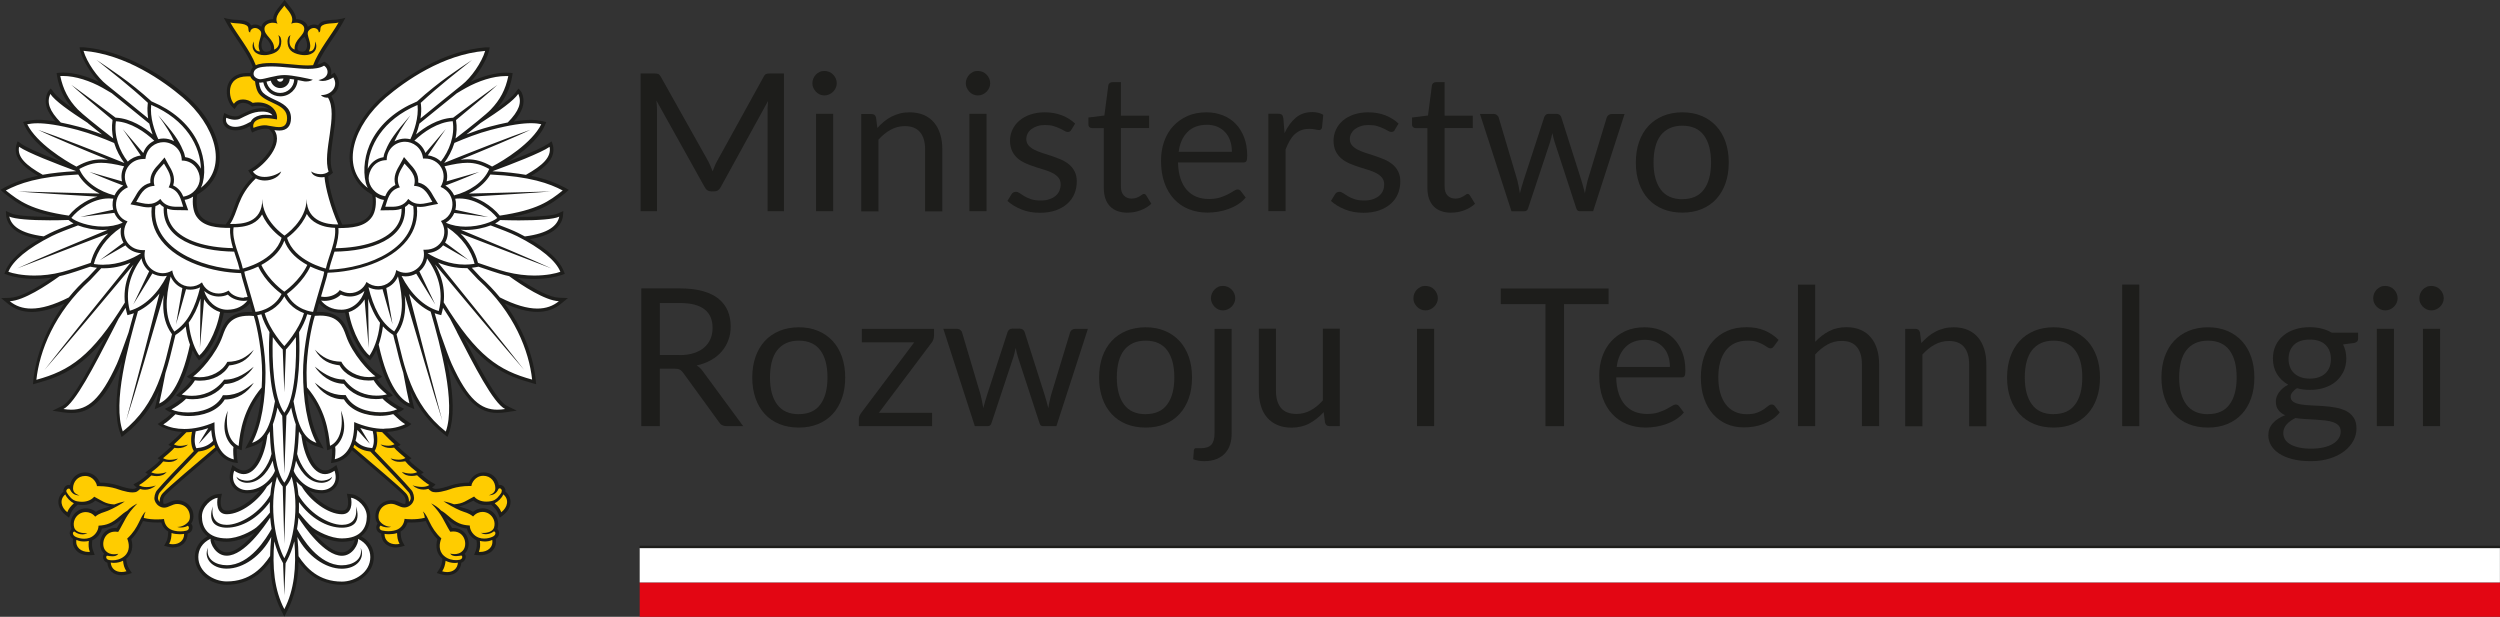
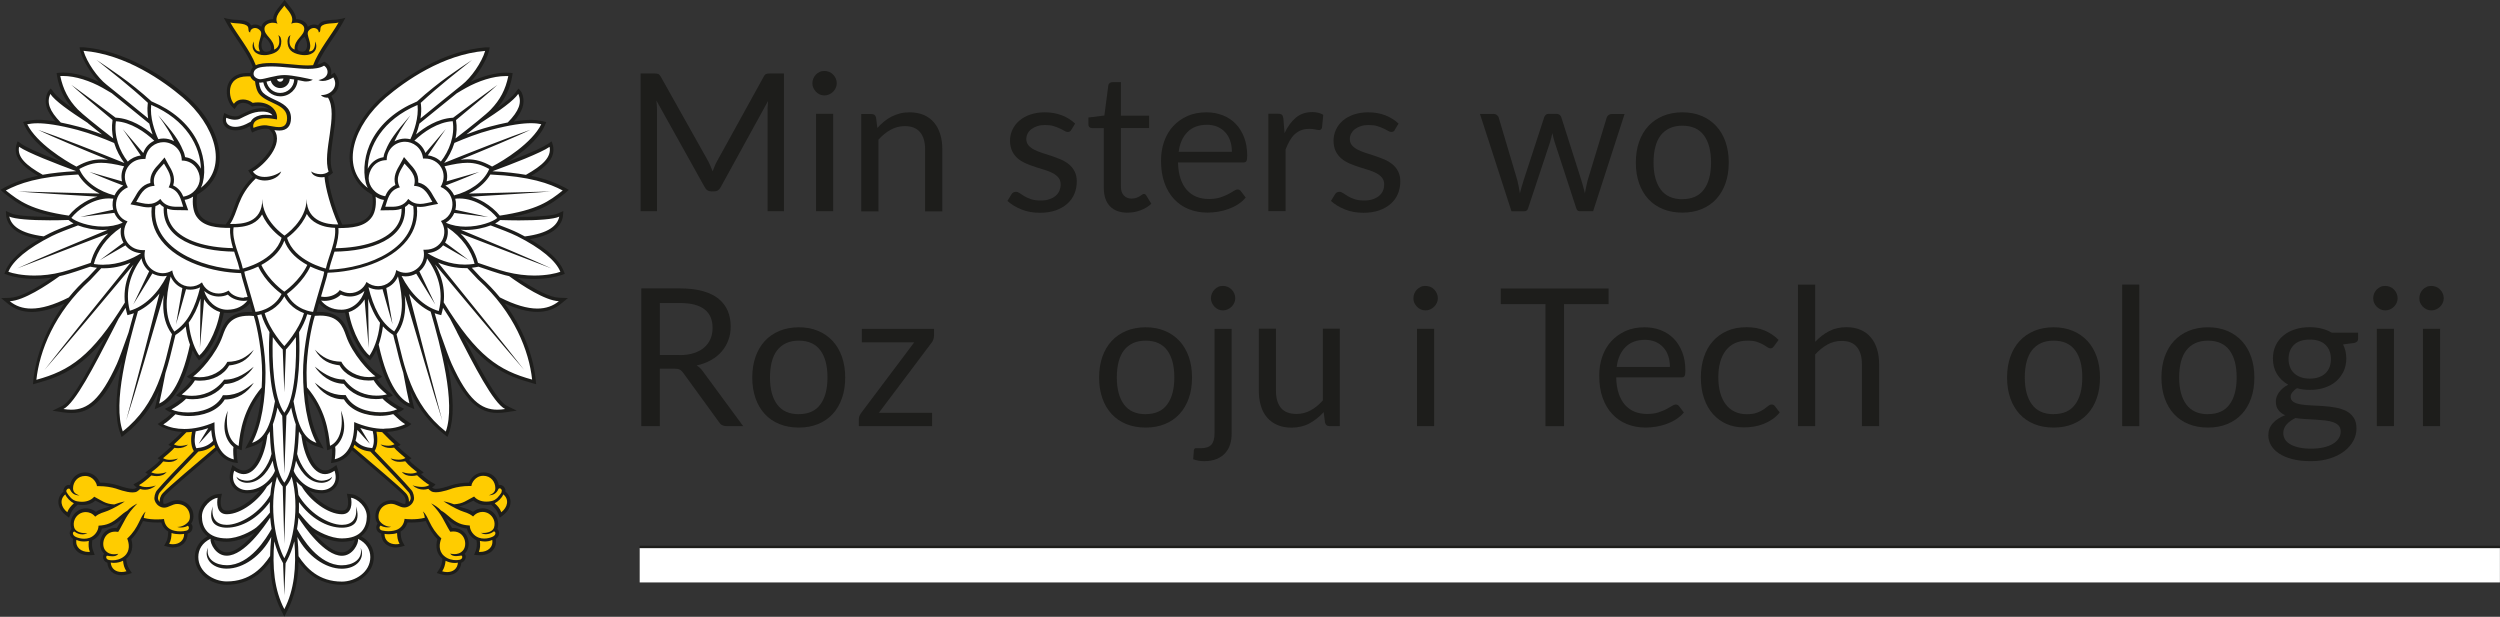
<svg xmlns="http://www.w3.org/2000/svg" id="Warstwa_2" data-name="Warstwa 2" width="299.13" height="73.8" viewBox="0 0 299.13 73.8">
  <rect x="0" y="0" width="299.13" height="73.8" fill="#333333" stroke="none" />
  <g id="Warstwa_1-2" data-name="Warstwa 1">
-     <rect x="76.54" y="69.69" width="222.59" height="4.11" fill="#e30613" />
    <rect x="76.54" y="65.58" width="222.58" height="4.11" fill="#fff" />
    <rect x="76.54" y="65.3" width="222.58" height=".28" fill="#1d1d1b" />
    <g>
      <path d="M93.8,8.79v16.48h-1.96v-12.11c0-.16,0-.33.02-.52.01-.18.02-.37.04-.56l-5.66,10.3c-.18.35-.44.52-.8.52h-.32c-.36,0-.63-.17-.81-.52l-5.77-10.35c.05.41.07.78.07,1.13v12.11h-1.96V8.79h1.64c.2,0,.35.02.46.06.11.04.21.15.31.32l5.69,10.14c.09.18.18.38.27.58.09.2.17.4.25.61.08-.21.16-.41.24-.62s.18-.4.28-.58l5.59-10.13c.09-.18.19-.28.3-.32.11-.04.27-.06.47-.06h1.64Z" fill="#1d1d1b" />
      <path d="M100.12,9.96c0,.2-.04.39-.12.56-.08.17-.19.33-.32.46-.13.13-.29.24-.47.32-.18.08-.37.12-.57.12s-.39-.04-.56-.12c-.17-.08-.32-.18-.45-.32s-.23-.29-.31-.46c-.08-.17-.12-.36-.12-.56s.04-.39.12-.57c.08-.18.18-.34.31-.47s.28-.24.45-.32.36-.11.56-.11.39.04.57.11.34.18.47.32c.13.13.24.29.32.47.08.18.12.37.12.57ZM99.69,13.62v11.65h-2.05v-11.65h2.05Z" fill="#1d1d1b" />
      <path d="M104.98,15.31c.25-.28.52-.54.8-.77s.58-.43.9-.59c.32-.16.66-.29,1.01-.38.36-.09.74-.13,1.16-.13.64,0,1.2.11,1.69.32s.89.51,1.22.9.57.85.74,1.4c.17.54.25,1.15.25,1.81v7.42h-2.06v-7.42c0-.88-.2-1.57-.6-2.05-.4-.49-1.01-.73-1.83-.73-.61,0-1.17.15-1.7.44-.53.29-1.01.69-1.45,1.18v8.58h-2.06v-11.65h1.23c.29,0,.47.14.54.43l.16,1.27Z" fill="#1d1d1b" />
-       <path d="M118.48,9.96c0,.2-.04.39-.12.56-.08.17-.19.33-.32.46-.13.13-.29.24-.47.32-.18.08-.37.12-.57.12s-.39-.04-.56-.12c-.17-.08-.32-.18-.45-.32s-.23-.29-.31-.46c-.08-.17-.12-.36-.12-.56s.04-.39.12-.57c.08-.18.18-.34.31-.47s.28-.24.45-.32.36-.11.56-.11.39.04.57.11.34.18.47.32c.13.13.24.29.32.47.08.18.12.37.12.57ZM118.04,13.62v11.65h-2.05v-11.65h2.05Z" fill="#1d1d1b" />
      <path d="M128.18,15.54c-.09.17-.23.25-.43.25-.12,0-.25-.04-.39-.13s-.32-.18-.53-.28-.46-.2-.75-.29c-.29-.09-.64-.13-1.03-.13-.35,0-.66.04-.93.13-.28.09-.51.21-.71.36-.2.15-.35.33-.45.53-.1.2-.16.42-.16.66,0,.3.09.55.26.75.17.2.4.37.68.52.28.15.61.27.97.39.36.11.73.23,1.11.36.38.13.75.27,1.11.42s.68.35.97.58c.28.23.51.51.68.85s.26.73.26,1.2c0,.54-.1,1.03-.29,1.49-.19.46-.48.85-.85,1.18s-.84.6-1.38.79-1.17.29-1.89.29c-.81,0-1.55-.13-2.21-.4-.66-.26-1.22-.6-1.68-1.02l.48-.78c.06-.1.13-.18.22-.23.08-.05.19-.08.32-.08.14,0,.28.05.44.16.15.11.34.23.56.36.22.13.48.25.8.36.31.11.71.16,1.17.16.4,0,.75-.05,1.05-.16.3-.1.55-.24.75-.42.2-.18.35-.38.44-.61s.14-.48.14-.74c0-.32-.09-.59-.26-.8-.17-.21-.4-.39-.68-.54s-.61-.28-.97-.39c-.36-.11-.74-.23-1.12-.35s-.75-.26-1.12-.42c-.36-.16-.69-.35-.97-.59-.28-.24-.51-.53-.68-.88-.17-.35-.26-.77-.26-1.27,0-.44.09-.87.28-1.28s.45-.77.81-1.08c.35-.31.79-.56,1.3-.74s1.1-.28,1.76-.28c.77,0,1.45.12,2.06.36.61.24,1.14.57,1.58.99l-.46.75Z" fill="#1d1d1b" />
      <path d="M134.93,25.45c-.92,0-1.63-.26-2.12-.77s-.74-1.25-.74-2.22v-7.13h-1.4c-.12,0-.23-.04-.31-.11-.08-.07-.13-.19-.13-.34v-.82l1.91-.24.47-3.6c.02-.12.07-.21.16-.28s.19-.11.32-.11h1.03v4.01h3.37v1.48h-3.37v6.99c0,.49.12.85.36,1.09.24.24.54.36.92.36.21,0,.4-.03.56-.09.16-.06.29-.12.41-.19.11-.07.21-.13.29-.19.08-.06.15-.09.21-.09.11,0,.2.06.29.2l.6.98c-.35.33-.78.59-1.28.78-.5.19-1.01.28-1.54.28Z" fill="#1d1d1b" />
      <path d="M149.05,23.64c-.25.31-.56.57-.91.8-.35.23-.73.41-1.13.56s-.82.25-1.25.33c-.43.07-.85.11-1.28.11-.8,0-1.55-.14-2.23-.41-.68-.27-1.27-.67-1.76-1.2-.49-.52-.88-1.17-1.16-1.95-.28-.77-.41-1.66-.41-2.67,0-.81.12-1.57.37-2.28s.61-1.32,1.08-1.83,1.04-.92,1.71-1.22c.67-.3,1.43-.44,2.28-.44.7,0,1.34.12,1.94.35.59.23,1.11.57,1.54,1.01s.77.99,1.02,1.63c.25.65.37,1.39.37,2.21,0,.32-.03.54-.1.64-.07.11-.2.16-.39.16h-7.79c.02.74.12,1.38.3,1.92s.43,1,.75,1.36c.32.36.71.64,1.15.82.44.18.94.27,1.5.27.51,0,.96-.06,1.33-.18.37-.12.69-.25.96-.39.27-.14.49-.27.67-.39.18-.12.34-.18.47-.18.17,0,.3.07.39.2l.57.75ZM147.4,18.17c0-.48-.07-.91-.2-1.31-.13-.39-.33-.74-.59-1.02-.26-.29-.57-.51-.94-.67s-.79-.24-1.25-.24c-.98,0-1.76.29-2.33.86-.57.57-.93,1.36-1.06,2.37h6.37Z" fill="#1d1d1b" />
      <path d="M153.69,15.95c.37-.8.82-1.42,1.36-1.87.54-.45,1.19-.67,1.97-.67.25,0,.48.03.71.08.23.05.43.14.6.25l-.15,1.53c-.05.19-.16.29-.34.29-.11,0-.26-.02-.47-.07s-.44-.07-.7-.07c-.37,0-.7.05-.98.16-.29.11-.54.27-.77.48-.23.21-.43.47-.61.78-.18.31-.34.67-.49,1.06v7.36h-2.06v-11.65h1.17c.22,0,.38.04.46.13.08.08.14.23.17.44l.14,1.77Z" fill="#1d1d1b" />
      <path d="M166.9,15.54c-.09.17-.23.25-.43.25-.11,0-.25-.04-.39-.13s-.32-.18-.53-.28c-.21-.1-.46-.2-.75-.29-.29-.09-.64-.13-1.04-.13-.34,0-.66.04-.93.13-.28.09-.51.21-.71.36s-.34.33-.45.53c-.1.2-.16.42-.16.66,0,.3.09.55.26.75.17.2.4.37.68.52.28.15.61.27.97.39.36.11.73.23,1.11.36.38.13.75.27,1.11.42s.68.35.97.58c.28.23.51.51.68.85.17.33.26.73.26,1.2,0,.54-.1,1.03-.29,1.49s-.48.85-.85,1.18c-.38.33-.84.6-1.38.79-.54.19-1.17.29-1.89.29-.81,0-1.55-.13-2.21-.4-.66-.26-1.22-.6-1.68-1.02l.48-.78c.06-.1.13-.18.22-.23.08-.05.19-.08.32-.08.14,0,.28.05.44.16.15.11.34.23.56.36.22.13.48.25.8.36.31.11.71.16,1.17.16.4,0,.75-.05,1.05-.16s.55-.24.75-.42.35-.38.44-.61c.1-.23.14-.48.14-.74,0-.32-.09-.59-.26-.8s-.4-.39-.68-.54c-.28-.15-.61-.28-.97-.39-.36-.11-.74-.23-1.12-.35-.38-.12-.75-.26-1.12-.42-.36-.16-.69-.35-.97-.59-.28-.24-.51-.53-.68-.88-.17-.35-.26-.77-.26-1.27,0-.44.09-.87.28-1.28.18-.41.45-.77.8-1.08s.79-.56,1.3-.74c.51-.18,1.1-.28,1.76-.28.77,0,1.46.12,2.06.36.61.24,1.14.57,1.58.99l-.46.75Z" fill="#1d1d1b" />
-       <path d="M173.65,25.45c-.92,0-1.63-.26-2.12-.77s-.74-1.25-.74-2.22v-7.13h-1.4c-.12,0-.23-.04-.31-.11-.08-.07-.13-.19-.13-.34v-.82l1.91-.24.47-3.6c.02-.12.08-.21.16-.28s.19-.11.32-.11h1.04v4.01h3.37v1.48h-3.37v6.99c0,.49.12.85.36,1.09.24.24.54.36.92.36.21,0,.4-.03.56-.09.16-.06.29-.12.41-.19s.21-.13.29-.19c.08-.06.15-.09.21-.09.11,0,.2.06.29.2l.6.98c-.35.33-.78.59-1.28.78-.5.19-1.01.28-1.54.28Z" fill="#1d1d1b" />
      <path d="M194.39,13.62l-3.77,11.65h-1.62c-.2,0-.34-.13-.41-.39l-2.58-7.9c-.06-.18-.11-.35-.15-.53-.04-.18-.08-.36-.12-.53-.04.18-.08.35-.12.53s-.09.36-.15.55l-2.62,7.89c-.07.26-.22.39-.46.39h-1.54l-3.77-11.65h1.61c.16,0,.3.04.41.13s.19.18.22.3l2.23,7.5c.13.55.23,1.07.31,1.56.07-.25.14-.51.21-.77.07-.26.15-.52.24-.79l2.46-7.54c.04-.11.11-.21.2-.29s.21-.11.35-.11h.9c.15,0,.28.04.38.11s.17.17.21.29l2.4,7.54c.08.27.16.53.23.79.07.26.13.52.2.77.04-.25.09-.51.14-.76s.12-.52.19-.8l2.28-7.5c.04-.12.11-.22.22-.3s.23-.12.38-.12h1.54Z" fill="#1d1d1b" />
      <path d="M201.3,13.44c.85,0,1.62.14,2.3.43.68.28,1.26.69,1.75,1.21.48.52.85,1.15,1.11,1.89s.39,1.57.39,2.48-.13,1.75-.39,2.48c-.26.74-.63,1.36-1.11,1.89-.48.52-1.07.92-1.75,1.2s-1.45.42-2.3.42-1.63-.14-2.32-.42c-.69-.28-1.27-.68-1.75-1.2s-.85-1.15-1.11-1.89c-.26-.74-.39-1.56-.39-2.48s.13-1.74.39-2.48.63-1.37,1.11-1.89c.48-.52,1.07-.92,1.75-1.21.69-.28,1.46-.43,2.32-.43ZM201.3,23.83c1.15,0,2.01-.39,2.58-1.16.57-.77.85-1.85.85-3.23s-.28-2.47-.85-3.24c-.57-.77-1.43-1.16-2.58-1.16-.58,0-1.09.1-1.52.3-.43.2-.79.49-1.08.86-.29.38-.5.84-.64,1.39-.14.55-.21,1.17-.21,1.86,0,1.38.29,2.46.86,3.23.57.77,1.44,1.16,2.61,1.16Z" fill="#1d1d1b" />
    </g>
    <path d="M61.88,33.23c.68.1,1.35.15,2.03.15,1.45,0,2.64-.24,3.27-.47l.4-.15-.16-.4c-.5-1.22-1.87-2.49-4.02-3.74.79-.13,1.46-.32,2.02-.56,1.08-.47,1.72-1.16,1.92-2.06.04-.21.06-.75.06-.75,0,0-.45.2-.64.29-.41.2-1.85.41-4.65.41-.24,0-.48,0-.72,0,1.22-.25,2.24-.54,3.1-.89,1.41-.58,2.28-1.28,3.13-1.95.12-.1.44-.39.44-.39,0,0-.37-.22-.51-.29-.96-.5-2.16-1.01-3.98-1.39.49-.29.9-.57,1.25-.85.7-.55,1.61-1.43,1.36-2.71-.03-.16-.18-.57-.18-.57,0,0-.33.22-.46.32-.44.31-1.67.93-4.8,2.14,1.61-1.01,3.62-2.57,4.43-4.31.05-.11.19-.45.19-.45,0,0-.86-.27-1.79-.27-.6,0-1.3.07-2.1.2.14-.17.27-.32.39-.47.81-1.08.99-2.03.56-2.99-.08-.17-.38-.49-.38-.49,0,0-.23.28-.33.43-.34.5-1.1,1.12-2.2,1.9.92-1.08,1.5-2.25,1.76-3.72.02-.11.07-.45.07-.45,0,0-.4-.06-.77-.06-1.27,0-2.8.4-4.29,1.12.96-1.01,1.86-2.47,2.2-3.61.04-.14.12-.53.12-.53,0,0-.36,0-.55,0-2.29.19-4.71.95-7.16,2.28-2.14,1.15-3.86,2.47-4.93,3.38-2.96,2.52-4.55,5.86-4.04,8.52.21,1.08.84,2.46,2.61,3.45l.04.28c.1.82-.03,1.65-.34,2.11-.65.98-1.94,1.16-3.28,1.18l-.08-.18c-.92-2.03-1.51-4.36-1.6-5.53v-.08c.13-.06.25-.14.35-.23l.22-.18-.1-.27c-.33-.96-.11-2.45.1-3.9.28-1.85.56-3.76-.2-5.02.3-.18.55-.42.71-.72.3-.55.26-1.18-.1-1.73l-.22-.35-.34.23s-.07.04-.11.07c.02-.06.03-.12.04-.17.09-.5-.16-1.04-.61-1.31l-.21-.12-.22.12c-.16.1-.36.17-.61.23.45-1.07,1.16-2.12,1.81-3.07.42-.62.82-1.21,1.13-1.77l.42-.76s-.78.24-1.54.24c-.62.04-1.31.09-1.66.55-.03.04-.05.08-.07.12-.14-.07-.31-.11-.48-.11-.27,0-.53.1-.75.28-.11-.53-.71-.92-1.41-.92-.02-.64-.48-1.19-.79-1.56-.09-.11-.58-.75-.58-.75,0,0-.48.64-.58.75-.31.37-.77.92-.79,1.56-.7,0-1.3.39-1.41.92-.22-.18-.48-.28-.75-.28-.17,0-.33.04-.48.11-.02-.04-.04-.08-.07-.12-.35-.47-1.04-.51-1.66-.55-.76,0-1.54-.24-1.54-.24l.42.76c.31.56.71,1.15,1.13,1.77.71,1.05,1.5,2.21,1.94,3.39-.21.21-.29.45-.31.68h-.33c-1.54,0-2.11.81-2.31,1.3-.41,1-.04,2.23.41,2.68l.34.35.28-.4c.21-.29.52-.35.75-.35.32,0,.66.12.91.32l.15.12.19-.04c.18-.04.36-.05.54-.05.47,0,.92.13,1.26.36-.11-.03-.23-.05-.35-.06-.14-.01-.28-.02-.41-.02-1.01,0-1.76.38-2.42.71-.15.07-.29.14-.42.21-.11.05-.24.07-.39.07-.43,0-.87-.2-.88-.2l-.44-.21-.13.47c-.11.39-.05.76.18,1.06.26.35.74.55,1.3.55.21,0,.44-.03.67-.08.44-.11.78-.27,1.08-.43,0,.19.05.33.06.36l.16.41.4-.18s.63-.28,1.18-.28c.06,0,.11,0,.17,0,.09,0,.17.03.27.04l.06.05c.39.35.55.76.5,1.27-.13,1.3-1.66,2.83-2.66,3.41l-.38.22.24.37c.09.14.21.26.33.38-1.44,1.4-1.93,2.74-2.31,3.82-.22.62-.42,1.15-.74,1.6l-.21.3c-1.27-.04-2.48-.24-3.11-1.18-.31-.46-.44-1.29-.34-2.11l.03-.28c1.76-.99,2.4-2.38,2.61-3.45.51-2.65-1.08-6-4.04-8.52-1.06-.91-2.79-2.24-4.93-3.38-2.46-1.32-4.87-2.08-7.16-2.28-.19-.02-.55,0-.55,0,0,0,.08.39.12.53.34,1.14,1.24,2.59,2.2,3.61-1.48-.71-3.01-1.12-4.29-1.12-.37,0-.77.06-.77.06,0,0,.05.34.07.45.26,1.47.85,2.64,1.76,3.72-1.11-.78-1.86-1.41-2.2-1.9-.1-.15-.33-.43-.33-.43,0,0-.31.33-.38.49-.43.96-.26,1.91.56,2.99.11.15.25.31.39.47-.8-.13-1.5-.2-2.09-.2-.93,0-1.79.27-1.79.27,0,0,.14.34.19.45.8,1.75,2.82,3.3,4.42,4.31-3.13-1.2-4.36-1.82-4.8-2.14-.13-.09-.46-.32-.46-.32,0,0-.16.42-.19.57-.25,1.27.66,2.15,1.36,2.71.35.28.77.56,1.26.85-1.83.38-3.03.89-3.98,1.39-.14.07-.51.29-.51.29,0,0,.32.29.44.39.85.67,1.72,1.37,3.13,1.95.86.35,1.88.65,3.1.89-.24,0-.49,0-.73,0-2.8,0-4.23-.21-4.65-.41-.19-.09-.64-.29-.64-.29,0,0,.02.54.06.75.19.9.84,1.59,1.92,2.06.56.24,1.22.42,2.02.56-2.15,1.25-3.53,2.53-4.02,3.74l-.16.4.4.15c.63.23,1.82.47,3.27.47.67,0,1.35-.06,2.02-.15-2.19,1.51-3.96,2.37-5,2.41l-1.08.04.83.68c.78.65,1.74.98,2.84.98s2.42-.34,3.91-1.01c-.74,1-1.39,2.05-1.93,3.15-1.2,2.44-1.63,4.56-1.78,5.91l-.06.6.58-.16c3.09-.85,5.4-2.06,8.11-5.48-1.8,3.49-3.97,7.62-5.17,8.22l-1.19.58,1.31.2c.36.05.68.08.99.08,1.16,0,2.11-.39,3-1.23.94-.89,1.85-2.32,2.84-4.49.05-.11.12-.28.2-.48-.07.34-.14.68-.2,1.02-.63,3.41-.64,5.88-.05,7.51l.19.54.45-.36c1.72-1.36,3.03-3.05,4-5.14-.12.58-.22,1.06-.3,1.38l-.2.8.76-.33c1.14-.49,2.68-2.07,3.79-6.76.17.38.35.67.5.89l.25.35.34-.28c.5-.41,1.12-1.28,1.61-2.29.35-.72.78-1.8,1.03-3.13.15.02.3.03.45.03,1.11,0,2.04-.42,2.67-1.16.14.49.25.88.29,1.04-.13,0-.26-.01-.38-.01-2.58,0-3.14,1.62-3.51,2.69-.75,2.17-2.74,4.23-3.37,4.65-.17.11-.56.38-.56.38,0,0,.14.23.57.33-.51.85-1.88,1.93-1.88,1.93,0,0,.26.21.74.28-1.16.98-2.09,1.33-2.09,1.33,0,0,.31.3.87.49-.71.71-1.72,1.33-1.72,1.33,0,0,.31.26.56.38.75.34,1.5.53,2.36.57-.46.46-.88.88-1.18,1.14l-.45.38s.12.15.35.2c-.21.21-.84.77-1.19,1.06l-.46.37s.13.12.32.19c-.31.39-1.03.94-1.27,1.12l-.52.39s.16.13.33.18c-.26.26-.9.77-1.24.96-.13.07-.51.28-.51.28,0,0,.16.23.41.37-.09.06-.16.16-.48.17-.41,0-1.05-.17-1.82-.43-.59-.19-1.42-.32-2.12-.32-.22-.55-.82-1.22-1.75-1.22-.54,0-1.02.21-1.36.59-.24.26-.4.58-.46.93-.34-.09-.59.12-.71.35-.07.13-.1.29-.08.43h0c-.4.33-.61.77-.61,1.24,0,.57.32,1.13.85,1.55l.43.34.2-.52c.14-.36.47-.75.84-1.05.19.03.38.05.56.05.77,0,1.26-.28,1.54-.53.74.33,1.1.6,1.77.68-.36.15-.62.2-.75.24-.31.09-.6.19-.95.42-.34-.27-.74-.42-1.16-.42-.35,0-.7.1-.99.29-.72.46-1.04,1.33-.79,2.13,0,.02.01.04.02.06-.1.09-.17.21-.2.35-.05.24.03.58.39.83-.09.56.04.98.33,1.33.34.4.89.63,1.52.63.26,0,.74-.05.74-.05l-.2-.52c-.14-.36-.15-.78-.09-1.22.57-.26,1.01-.81,1.15-1.4.94-.12,1.67-.51,2.52-1.27,0,0-.38.58-.57.91-.05.09-.11.18-.17.28-.05,0-.1,0-.15,0-.76,0-1.36.38-1.67,1.05-.3.66-.22,1.44.19,1.91.03.04.07.08.11.11-.08.11-.13.24-.13.4,0,.27.17.57.52.69.07.9.75,1.5,1.7,1.5.56,0,1.24-.27,1.24-.27l-.31-.47c-.22-.33-.33-.7-.37-1.24.68-.53.88-1.45.61-2.34.63-.61.98-1.33,1.3-1.97.03-.07.07-.14.1-.2.63.15,1.27.18,1.71.18.18,0,.34,0,.48-.01.14.47.42.85.83,1.1-.02.47-.07.92-.25,1.24l-.25.45s.67.21,1.06.21c.53,0,.99-.18,1.32-.51.28-.29.43-.71.44-1.15.44-.13.59-.48.59-.76,0-.17-.07-.33-.17-.44.34-.44.36-1.14.1-1.71-.3-.65-.97-1.07-1.73-1.1-.39-.01-.73.14-1.01.27-.21.09-.4.18-.57.18-.03,0-.06,0-.09-.01-.07-.27-.12-.66.22-1.03.57-.63,3.05-2.73,5.04-4.42.41-.35.79-.67,1.12-.96.43.75,1.07,1.23,1.93,1.44.23.06.58.09.58.09,0,0-.19-1.03-.13-1.75.29.15.59.22.59.22,0,0,.03-.4.05-.53.2-2.01.64-4.16,2.3-6.32-.2,2.37-.69,4.36-1.44,5.74l-.5.93,1-.34c.44-.15.82-.38,1.15-.68-.35,1.88-1.21,3.62-2.32,3.62-.28,0-.58-.11-.9-.33l-.45-.32-.17.52c-.33,1-.08,1.66.19,2.04.38.52,1.03.83,1.74.83.57,0,1.07-.13,1.51-.32-1.01,1.25-2.64,2.38-3.94,2.38-.32,0-.45-.11-.53-.2-.23-.28-.25-.86-.17-1.27l.11-.55-.56.06c-.47.05-1.02.36-1.47.83-.5.53-.78,1.18-.78,1.81,0,.84.26,1.56.74,2.08.1.12.22.22.35.32-.97.53-1.52,1.42-1.52,2.45,0,.96.45,1.83,1.26,2.47.72.56,1.64.88,2.55.88,1.41,0,2.65-.41,3.71-1.2.62-.47,1.11-1.03,1.49-1.54.05,2.3.49,4.2,1.33,5.83l.37.71.37-.71c.84-1.64,1.28-3.54,1.33-5.83.38.51.87,1.07,1.49,1.54,1.05.79,2.3,1.2,3.71,1.2.9,0,1.83-.32,2.54-.88.82-.64,1.27-1.51,1.27-2.47,0-1.04-.55-1.92-1.52-2.45.13-.1.24-.2.35-.32.49-.52.74-1.24.74-2.08,0-.64-.28-1.28-.78-1.81-.44-.47-.99-.78-1.47-.83-.14-.01-.55-.06-.55-.06l.11.55c.08.42.07.99-.17,1.27-.07.09-.21.2-.53.2-1.3,0-2.93-1.13-3.94-2.38.44.2.95.32,1.51.32.71,0,1.37-.31,1.74-.83.27-.38.53-1.04.2-2.04l-.17-.52-.45.32c-.32.22-.62.33-.9.33-1.11,0-1.97-1.74-2.32-3.62.33.31.71.53,1.15.68l1,.34-.5-.93c-.75-1.38-1.25-3.37-1.45-5.74,1.66,2.16,2.1,4.31,2.31,6.32.01.13.05.53.05.53,0,0,.3-.08.59-.22.06.72-.13,1.75-.13,1.75,0,0,.35-.03.58-.09.86-.21,1.49-.69,1.93-1.44.33.29.71.61,1.12.96,1.99,1.69,4.47,3.8,5.04,4.42.33.37.29.76.22,1.03-.03.01-.06.01-.09.01-.18,0-.36-.08-.57-.18-.28-.13-.62-.28-1.01-.27-.76.03-1.43.45-1.73,1.1-.26.57-.24,1.26.1,1.71-.1.12-.16.27-.17.44,0,.28.14.63.59.76,0,.44.16.87.44,1.15.32.32.79.51,1.32.51.4,0,1.06-.21,1.06-.21l-.25-.45c-.18-.32-.23-.77-.25-1.24.41-.25.69-.62.83-1.1.14,0,.3.01.48.01.43,0,1.07-.03,1.7-.18.03.06.07.13.1.2.32.64.67,1.36,1.3,1.97-.28.89-.08,1.81.6,2.34-.04.53-.15.91-.37,1.24l-.31.47s.68.27,1.24.27c.95,0,1.63-.6,1.7-1.5.35-.12.52-.42.53-.69,0-.15-.05-.29-.13-.4.04-.03.08-.07.11-.11.41-.47.49-1.25.19-1.91-.3-.67-.91-1.05-1.67-1.05-.05,0-.1,0-.14,0-.06-.1-.12-.19-.17-.28-.19-.32-.57-.91-.57-.91.84.76,1.57,1.15,2.52,1.27.13.59.57,1.13,1.15,1.4.06.45.05.86-.09,1.22l-.2.52s.48.05.74.05c.62,0,1.18-.23,1.52-.63.29-.34.42-.77.33-1.33.36-.25.44-.59.39-.83-.03-.15-.1-.26-.2-.35.01-.02.02-.04.02-.06.25-.8-.07-1.68-.79-2.13-.29-.18-.64-.29-.99-.29-.43,0-.83.15-1.16.42-.34-.23-.64-.33-.95-.42-.13-.04-.38-.09-.75-.24.67-.09,1.03-.35,1.76-.68.28.24.78.53,1.55.53.18,0,.37-.02.56-.05.37.3.7.69.84,1.05l.2.52.44-.34c.54-.42.84-.98.85-1.55,0-.47-.21-.92-.61-1.24h0c.02-.14,0-.3-.08-.43-.12-.22-.38-.43-.71-.35-.07-.35-.22-.67-.46-.93-.34-.38-.83-.59-1.36-.59-.93,0-1.53.67-1.75,1.22-.71,0-1.54.13-2.12.32-.77.26-1.42.43-1.82.43-.32,0-.39-.11-.48-.17.25-.14.41-.37.41-.37,0,0-.38-.21-.51-.28-.33-.19-.97-.7-1.24-.96.17-.04.34-.18.34-.18l-.52-.39c-.24-.18-.95-.72-1.26-1.12.19-.07.32-.19.32-.19l-.46-.37c-.35-.28-.98-.84-1.19-1.06.22-.05.35-.2.35-.2l-.45-.38c-.31-.26-.72-.68-1.18-1.14.86-.04,1.61-.23,2.36-.57.24-.11.56-.38.56-.38,0,0-1.01-.62-1.72-1.33.55-.18.86-.49.86-.49,0,0-.93-.35-2.09-1.33.48-.07.74-.28.74-.28,0,0-1.37-1.07-1.88-1.93.43-.11.57-.33.57-.33,0,0-.4-.27-.57-.38-.63-.42-2.61-2.48-3.37-4.65-.37-1.07-.93-2.69-3.51-2.69-.13,0-.25,0-.38.01.04-.16.15-.56.29-1.05.63.74,1.56,1.16,2.68,1.16.15,0,.3-.01.45-.03.25,1.33.67,2.41,1.03,3.13.49,1.01,1.11,1.89,1.61,2.29l.34.28.26-.35c.16-.21.33-.51.5-.89,1.11,4.68,2.65,6.27,3.79,6.76l.76.33-.2-.8c-.08-.32-.18-.8-.3-1.38.97,2.09,2.28,3.78,4,5.14l.45.36.2-.54c.59-1.64.57-4.1-.05-7.51-.07-.34-.13-.68-.2-1.02.08.2.15.37.2.48.99,2.17,1.89,3.59,2.84,4.49.89.84,1.84,1.23,3,1.23.31,0,.63-.03.99-.08l1.31-.2-1.19-.58c-1.2-.59-3.37-4.73-5.17-8.22,2.71,3.42,5.02,4.63,8.11,5.48l.58.16-.07-.6c-.14-1.35-.57-3.48-1.77-5.91-.54-1.11-1.19-2.15-1.93-3.15,1.49.67,2.78,1.01,3.9,1.01s2.06-.33,2.84-.98l.83-.68-1.08-.04c-1.03-.04-2.81-.9-5-2.41M32.31,6.07c-.18.11-.44.15-.63.1-.44-.13-.57-.99-.09-1.76.69.42,1.08,1.44.72,1.66M27.13,66.09c-.49,0-.85-.28-1.06-.53-.32-.36-.45-.77-.47-.97.44.16.95.24,1.53.24,1.22,0,2.56-.59,3.37-1.1-1.13,1.33-2.36,2.36-3.37,2.36M40.91,64.83c.58,0,1.09-.08,1.53-.24-.01.2-.15.61-.47.97-.21.24-.57.53-1.06.53-1.01,0-2.24-1.03-3.37-2.36.81.51,2.14,1.1,3.37,1.1M36.36,6.16c-.2.06-.45.01-.64-.1-.35-.21.03-1.23.72-1.66.48.77.35,1.63-.08,1.76" fill="#1d1d1b" />
    <path d="M19.56,50.77c.53-.32.85-.66,1.43-1.2.46.13,1.01.21,1.61.21,1.59,0,3.43-.54,4.29-1.98h.02c1.47,0,2.69-.8,3.46-2-.85.66-1.86,1.49-3.43,1.49-.09,0-.18,0-.27,0-.76,1.54-2.63,2.06-4.18,2.06-.82,0-1.56-.15-1.98-.36.33-.17,1.2-.7,1.75-1.28.27.04.54.06.8.06,1.57,0,3.02-.7,3.83-1.82,1.57-.06,2.81-1.05,3.47-2.07-.77.61-1.92,1.55-3.52,1.55h-.02c-1.13,1.51-2.66,1.93-3.86,1.93-.47,0-.89-.06-1.22-.15.42-.33,1.16-.96,1.58-1.7.21.03.41.04.61.04,1.51,0,2.88-.71,3.48-1.82,1.16-.13,2.18-.53,2.96-1.88-.93.92-1.71,1.41-3.17,1.45-.6,1.17-1.99,1.84-3.3,1.84-.27,0-.54-.03-.79-.09.74-.49,2.76-2.64,3.53-4.86.39-1.12.88-2.41,3.12-2.41.19,0,.39,0,.61.03.44,1.38.99,4.41.99,6.8,0,.6-.02,1.19-.05,1.75-2.17,2.57-2.57,5.13-2.76,7-1.02-.46-1.66-1.87-1.3-4.22-.88,2.18-.13,3.68.69,4.35-.1.46.03,1.48.03,1.48-1.71-.43-2.36-2.23-2.31-4.45-1.22.53-2.45.81-3.6.81-.91,0-1.76-.18-2.51-.54M23.42,51.6c-.12.57-.23,1.45.07,2.03.73-.07,1.42-.26,2-.88-.11-.4-.18-.83-.22-1.3-.59.66-1.31,1.47-1.5,1.66.13-.24.69-1.14,1.15-1.88-.5.17-1,.3-1.5.38M20.86,39.67c-1.17-1.61-1.1-3.93-.44-6.59.28.65.78,1.14,1.4,1.39-.31,1.8-.76,4.34-.76,4.34,0,0,.73-2.47,1.2-4.2.17.03.34.05.52.05.41,0,.81-.1,1.17-.28-.6,2.42-1.46,4.25-3.09,5.29M19.98,33c-.16.03-.32.05-.49.05-.44,0-.87-.12-1.26-.33-.9,1.49-2.28,3.7-2.28,3.7l1.9-3.97c-.15-.12-.29-.26-.41-.42-.26-.33-.44-.72-.51-1.13-1.32,1.84-2.01,3.92-1.4,6.28,1.76-.5,3.37-2.07,4.44-4.19M14.75,22.2c-1.72-.63-4.05-1.63-4.05-1.63,0,0,2.3.68,3.9,1.13-.14-.62-.06-1.24.25-1.8-1.12-.27-1.98-.42-2.74-.42-.92,0-1.69.23-2.62.74.69,1.63,2.43,2.7,4.21,3.16.22-.48.58-.89,1.05-1.18M12.4,31.67c1.82,0,3.43-.7,4.48-1.37-.77-.06-1.43-.39-1.87-.94-1.27.72-3.06,1.77-3.06,1.77,0,0,1.66-1.24,2.83-2.1-.01-.03-.03-.06-.05-.08-.28-.53-.36-1.15-.24-1.73-1.75,1.16-2.88,2.81-3.26,4.37.39.06.78.09,1.16.09M6.05,27.86c.54-.27,1.47-.65,2.75-1.13-.22-.11-.4-.23-.53-.35l-.07-.06c-.77.03-1.53.04-2.26.04-2.29,0-4.19-.15-4.83-.45.23,1.07,1.25,2,4.12,2.37.26-.14.53-.28.81-.42M12.32,27.11c.8,0,1.62-.13,2.37-.47h0c-.45-.27-.8-.67-1.01-1.17-1.57.19-4.06.49-4.06.49,0,0,2.27-.52,3.93-.87-.04-.17-.07-.35-.08-.53-.01-.27.02-.54.09-.79-.18-.02-.35-.03-.52-.03-1.99,0-3.76,1.39-4.5,2.33.5.44,2.09,1.04,3.78,1.04M20.18,22.42c.65-1.22-.2-2.16-.56-2.85-.49.6-1.52,1.34-1.13,2.67-1.38.05-1.77,1.25-2.19,1.91.41.07.93.25,1.47.25.47,0,.96-.14,1.41-.6.53.85,1.33.94,2.02.94.19,0,.38,0,.55,0,.06,0,.11,0,.17,0-.27-.73-.4-1.99-1.75-2.32M20.83,16.9c-.39-.87-.91-1.72-1.91-3.12,1.83,2.11,2.47,2.99,2.96,4.18.13.25.22.54.27.84.94.13,1.56.73,1.89,1.39-.06-2.67-1.76-5.87-5.95-7.64-.17,1.49.4,3.15.85,4.1.21-.05.42-.08.63-.08h0c.43,0,.87.12,1.25.33M23.51,25.91c-.41-.61-.51-1.59-.41-2.39,0,0-.41.32-1.01.39.03.1.07.2.09.29.04.14.34.96.34.96,0,0-1.22-.02-1.32-.02-.27,0-.74,0-1.22-.18-.01.9.25,1.68.78,2.34,1.19,1.46,3.78,2.33,7.12,2.39-.24-.8-.41-1.63-.34-2.42-1.51,0-3.2-.11-4.03-1.37M19.58,24.77c-.16-.1-.32-.22-.46-.38-.16.12-.34.21-.52.28-.62,4.95,5.32,7.4,10.07,7.6v-.05c-.11-.48-.28-1-.47-1.55-.06-.18-.12-.37-.18-.56-4.32-.06-8.66-1.48-8.43-5.34M.7,22.79c1.63,1.29,3.01,2.34,7.53,3.01.46-.58,1.15-1.17,1.88-1.6.51-.3,1.03-.53,1.56-.67-3.18-.19-7.9-.48-9.52-.62,2.01.07,6.03.14,9.78.25-.16-.08-.31-.16-.45-.24-.93-.55-1.65-1.25-2.12-2.04-4.81.23-7.08,1.08-8.67,1.91M29.19,35.58c.16,0,.31-.02.44-.05-.22-.78-.46-1.61-.6-2.06-.06-.19-.13-.47-.19-.79-3.38-.09-7.52-1.31-9.53-3.91-.92-1.18-1.3-2.52-1.16-3.99-.12.02-.26.03-.39.03-.42,0-.81-.09-1.15-.17-.14-.03-1-.19-1-.19,0,0,.46-.74.53-.87.33-.6.8-1.46,1.85-1.69-.1-1.07.57-1.79,1.04-2.28.1-.11.66-.77.66-.77,0,0,.41.77.49.9.35.58.86,1.42.54,2.45.66.3,1,.83,1.22,1.34,1.24-.21,1.97-1.26,1.97-2.15,0-.81-.63-2.17-2.16-2.17,0-1.33-1.08-2.19-2.18-2.2h0c-.93,0-2.02.65-2.17,2.01-.07,0-.15,0-.23,0-1.68,0-2.86,1.72-1.87,3.39-2,.87-1.76,3.5-.04,4.08-.99,1.45-.1,3.44,1.86,3.44.08,0,.16,0,.24,0-.36,1.49.81,2.76,2.12,2.76.38,0,.76-.1,1.13-.33.2,1.23,1.15,1.93,2.16,1.93.48,0,.98-.16,1.4-.5.3.78,1.09,1.33,1.99,1.33.39,0,.8-.11,1.2-.35.34.55,1.13.86,1.82.86M16.84,18.6c-.78-1.17-1.84-2.74-2.15-3.15l2.45,2.86c.24-.71.74-1.2,1.32-1.47-1.11-1.05-2.81-2.23-4.59-2.33-.26,1.77.43,3.58,1.42,4.83.41-.4.96-.66,1.55-.73M27.18,37.06c1.16,0,1.94-.47,2.43-1.1-.13.02-.28.04-.42.04-.64,0-1.44-.23-1.93-.75-.35.16-.72.23-1.09.23-.65,0-1.27-.25-1.73-.67.32,1.19,1.42,2.25,2.75,2.25M19.8,44.61c-.3,1.56-.58,2.98-.75,3.67.93-.4,2.55-1.83,3.68-7.04-.22-.6-.4-1.34-.51-2.18-.34.37-.71.69-1.13.96l-.1.06c-.08.33-.16.67-.25,1.03-.26,1.1-.55,2.3-.94,3.51M7.59,48.94c.32.05.63.08.93.08,1.94,0,3.49-1.15,5.46-5.47.23-.51.82-2.1,1.4-3.76.22-.82.43-1.6.64-2.31-.12.04-.24.08-.37.12l-.4.11-.11-.4c-.04-.16-.08-.32-.11-.48-.29.46-.57.89-.84,1.3-.34.65-.64,1.24-.82,1.59-2.06,3.99-4.36,8.52-5.78,9.22M16.5,37.27c-1.17,4.08-3.05,10.94-1.81,14.35,4.21-3.32,4.97-7.92,5.89-11.64l-.06-.08c-.67-.93-1-2.08-.99-3.53,0-.34.02-.69.06-1.07-1.33,4.58-3.45,11.81-4.49,15,.93-3.43,2.78-10.47,3.98-15.18-.77.95-1.65,1.68-2.59,2.13M4.36,45.44c3.96-1.09,6.59-2.76,10.58-9.24-.1-.97,0-1.94.3-2.89.18-.56.42-1.11.74-1.66-3.41,4.09-8.28,9.88-10.66,12.62,2.01-2.6,7.26-9.08,10.29-12.83-1.06.44-2.14.66-3.21.66-.1,0-.19,0-.29,0-.7.76-1.25,1.34-1.31,1.4-4.34,3.93-6.09,8.58-6.45,11.96M1,32.52c.52.19,1.64.45,3.12.45.97,0,2.1-.11,3.33-.43.83-.21,2.55-.8,3.4-1.09.31-1.28,1.05-2.49,2.09-3.51-3.34,1.29-8.52,3.27-10.89,4.18,2.38-1.11,7.52-3.25,10.86-4.63-.19.02-.39.03-.59.03-1.09,0-2.18-.24-2.99-.55-1.18.44-2.42.92-3.1,1.26-2.95,1.48-4.7,2.98-5.23,4.29M7.13,33.04c-1.57,1.13-4.3,2.93-5.96,3,.69.57,1.54.88,2.58.88,1.21,0,2.68-.42,4.48-1.33.69-.85,1.47-1.67,2.31-2.42.07-.07.5-.53,1.06-1.13-.14-.02-.27-.03-.41-.06l-.4-.07c-.9.31-2.43.83-3.22,1.03-.14.03-.29.07-.43.1M21.84,11.64c-2.23-1.9-6.77-5.14-11.85-5.56.41,1.41,1.69,3.21,2.76,4.05.65.51,3.2,2.59,4.98,4.04-.08-.55-.12-1.11-.06-1.65l.02-.22c-2.29-2.12-4.31-3.65-6.15-5.14,1.72,1.17,3.88,2.52,6.6,4.98l.1.04c2.41,1.02,4.24,2.59,5.28,4.55.86,1.62,1.14,3.56.74,5.15-.05.19-.13.41-.23.59,3.33-2.55,1.69-7.53-2.2-10.84M22.58,38.61c.19,2,.86,3.38,1.26,3.93.69-.56,2-2.52,2.49-5.2-.52-.16-1.01-.47-1.43-.9-.18-.19-.34-.4-.48-.63-.22,2.52-.5,5.81-.5,5.81,0,0,.03-3.32.07-5.9-.19.59-.4,1.11-.62,1.58-.24.48-.5.92-.79,1.3M10.53,14.73c-2.37-1.54-3.93-2.65-4.51-3.49-.46,1.03-.11,2.02,1.25,3.42.66.13,1.38.3,2.17.51.92.24,1.88.57,2.76.91-.6-.47-1.18-.93-1.68-1.34M9.34,15.56c-2.4-.63-3.88-.81-4.84-.81-.55,0-.94.06-1.24.12,1.13,2.26,4.46,4.32,5.89,5.07l.14-.08c1-.55,1.85-.79,2.82-.79.26,0,.53.02.82.05-2.81-1.15-6.79-2.8-8.36-3.58,2.29.79,7.06,2.64,10.25,3.94.02,0,.03.01.06.02-.49-.65-.94-1.47-1.22-2.39-1.28-.55-2.85-1.15-4.33-1.55M9.12,20.48c-2.39-.88-5.85-2.22-6.84-2.92-.24,1.24.83,2.22,2.83,3.35,1.11-.2,2.42-.35,4.01-.43M12.26,10.5c-1.46-.81-3.21-1.41-4.75-1.41-.1,0-.2,0-.3,0,.34,1.62.98,2.85,2.09,4,.49.51,2.38,2.04,4.24,3.47-.14-.68-.19-1.4-.08-2.13v-.08c-2.16-1.8-4.38-3.67-4.92-4.2.73.52,3.02,2.22,5.29,3.93h.06c1.79.11,3.38,1.17,4.37,2.01-.15-.39-.29-.83-.4-1.3-.53-.43-1.22-.99-2.08-1.69-.87-.7-1.75-1.42-2.41-1.95-.39-.24-.77-.46-1.11-.65M33.69,28.46c-.83,2.79-4.64,3.67-4.64,3.67-.32-1.51-1.35-3.34-1.1-4.93.56,0,1.46-.06,2.23-.44.52-.26.91-.63,1.18-1.1.67,1.52,1.97,2.54,2.34,2.8M37.94,26.75c-.54-.28-.95-.67-1.23-1.15-.66,1.56-1.99,2.59-2.36,2.86.83,2.79,4.64,3.67,4.64,3.67.32-1.49,1.27-3.3,1.1-4.87-.51-.01-1.37-.1-2.14-.51M36.37,31.47c-1.18-.73-1.98-1.64-2.35-2.69-.37,1.05-1.16,1.96-2.35,2.69-.13.08-.26.15-.4.23.91,1.94,2.75,3.2,2.75,3.2,0,0,1.84-1.27,2.75-3.2-.13-.07-.26-.15-.4-.23M30.9,31.89c-.77.37-1.43.56-1.67.62.05.29.11.57.2.84.31,1.03,1.14,3.97,1.14,3.97,0,0,2.14-.17,3.12-2.14-.4-.29-1.95-1.51-2.79-3.29M37.13,31.89c-.84,1.78-2.4,3-2.8,3.29.99,1.97,3.13,2.14,3.13,2.14,0,0,.82-2.95,1.14-3.97.08-.27.15-.55.19-.84-.23-.06-.89-.25-1.66-.62M35.43,37c-.49-.32-1.02-.81-1.41-1.55-.39.74-.93,1.24-1.41,1.55-.33.21-.65.37-.94.47.59,2.08,2.35,3.94,2.35,3.94,0,0,1.76-1.87,2.35-3.94-.29-.11-.61-.26-.94-.47M35.4,40.33c.1,2.7-.06,7.3-1.38,9.06-1.32-1.76-1.49-6.35-1.38-9.06.54.79,1.04,1.32,1.08,1.37l.11.11c.07,2.12.16,4.4.19,5.12.03-.72.11-3,.19-5.12l.11-.11c.04-.05.53-.58,1.08-1.37M32.24,39.88c0-.05,0-.1,0-.15-.38-.62-.75-1.36-.97-2.13-.2.06-.37.09-.49.11.46,1.48.99,4.53.99,6.87,0,3.11-.46,6.31-1.6,8.41,1.4-.48,2.19-1.83,2.73-4.98-.9-2.93-.71-7.48-.67-8.13M36.26,44.58c0-2.34.53-5.39.99-6.87-.12-.02-.29-.05-.49-.11-.22.77-.59,1.5-.97,2.13,0,.05,0,.1,0,.15.03.64.23,5.2-.67,8.13.54,3.15,1.33,4.5,2.74,4.98-1.14-2.1-1.6-5.29-1.6-8.41M34.84,48.76c-.14.33-.31.63-.49.88l-.08.11c-.1,2.89-.25,6.9-.25,6.91,0,0-.15-4.02-.25-6.91l-.08-.11c-.18-.25-.35-.55-.49-.88-.16.8-.34,1.46-.55,2.01,0,.14.01.26.02.38.08,2.32.32,5.28,1.35,6.61,1.04-1.34,1.27-4.29,1.35-6.61,0-.12.01-.24.02-.38-.2-.55-.39-1.22-.55-2.01M29.56,57.77c-.4,0-1.14-.19-1.27-.74.33.39.96.49,1.27.49,1.43,0,2.62-1.93,2.93-3.21-.12-.89-.18-1.81-.21-2.69-.1.18-.2.34-.3.49,0,.03,0,.05,0,.08-.31,2.33-1.34,4.54-2.82,4.54-.35,0-.74-.13-1.14-.41-.51,1.53.51,2.33,1.54,2.33,2.01,0,3.16-1.76,3.34-2.32-.11-.38-.21-.79-.28-1.21-.27.72-1.25,2.65-3.06,2.65M40.03,56.32c-.4.28-.78.41-1.14.41-1.48,0-2.51-2.21-2.82-4.54,0-.03,0-.05,0-.08-.1-.15-.2-.31-.3-.49-.04.88-.1,1.8-.22,2.69.31,1.27,1.51,3.21,2.93,3.21.31,0,.94-.1,1.27-.49-.13.55-.86.74-1.27.74-1.81,0-2.79-1.93-3.06-2.65-.08.42-.17.83-.28,1.21.18.56,1.33,2.32,3.34,2.32,1.03,0,2.06-.79,1.55-2.33M34.35,58.03l-.14.18c-.06,2.24-.15,5.71-.19,6.85-.03-1.14-.13-4.61-.19-6.85l-.14-.18c-.22-.28-.4-.62-.55-1-1.03,3.76-.11,7.98.88,9.77.99-1.79,1.91-6.01.88-9.77-.15.38-.34.72-.55,1M32.28,60.07c-1.38,1.92-3.36,3.07-5.15,3.07-.71,0-1.32-.22-1.61-.62-.32-.45-.34-1.1-.06-1.93-.11.74,0,1.32.33,1.7.28.34.78.51,1.34.51.81,0,1.79-.36,2.76-.99.99-.64,1.94-1.67,2.45-2.58.05-.54.12-1.08.24-1.62-.18.2-.4.41-.64.61-.94,1.61-3.09,3.31-4.8,3.31-1.27,0-1.2-1.42-1.1-1.97-.73.08-1.88,1.06-1.88,2.24,0,1.3.69,2.62,2.97,2.62,1.39,0,2.96-.85,3.54-1.31.39-.31,1.08-1.09,1.63-1.78-.02-.41-.02-.83-.01-1.26M42,59.56c.11.55.17,1.97-1.09,1.97-1.71,0-3.86-1.7-4.8-3.31-.24-.19-.46-.4-.64-.61.11.54.19,1.08.24,1.62.51.91,1.45,1.93,2.45,2.58.97.62,1.94.99,2.76.99.56,0,1.06-.17,1.34-.51.32-.38.43-.95.33-1.7.28.83.25,1.48-.06,1.93-.29.41-.9.62-1.61.62-1.79,0-3.78-1.15-5.15-3.07.01.43,0,.85-.01,1.26.55.68,1.23,1.47,1.62,1.78.58.46,2.15,1.31,3.54,1.31,2.28,0,2.97-1.32,2.97-2.62,0-1.17-1.15-2.16-1.88-2.24M34.38,67l-.21.39c-.06,1.36-.11,2.8-.15,3.83-.03-1.03-.09-2.47-.15-3.84l-.21-.39c-.3-.55-.6-1.32-.84-2.22-.26,3.08,0,5.81,1.2,8.12,1.19-2.31,1.46-5.04,1.2-8.12-.24.9-.54,1.66-.84,2.22M32.46,64.24c-1.18,2.24-3.31,3.8-5.33,3.8-1.81,0-2.82-1.3-2.24-2.5-.31,1.39.95,2.09,2.24,2.09,2.79,0,4.75-3.24,5.37-4.35-.07-.44-.13-.89-.17-1.35-.69,1.06-3.1,4.56-5.2,4.56-1.3,0-2.01-1.46-1.94-2.03-1.01.49-1.46,1.31-1.46,2.18,0,1.8,1.82,2.93,3.4,2.93,2.77,0,4.26-1.64,5.19-3.04.01-.72.06-1.49.14-2.3M42.85,64.47c.07.57-.64,2.03-1.94,2.03-2.1,0-4.52-3.5-5.2-4.56-.04.47-.09.92-.17,1.35.62,1.11,2.58,4.35,5.37,4.35,1.28,0,2.55-.7,2.24-2.09.58,1.2-.43,2.5-2.24,2.5-2.01,0-4.15-1.57-5.33-3.8.08.8.13,1.57.14,2.3.93,1.41,2.42,3.04,5.19,3.04,1.58,0,3.4-1.13,3.4-2.93,0-.87-.45-1.69-1.46-2.18M45.97,51.31c-1.15,0-2.38-.28-3.59-.81.04,2.22-.6,4.02-2.32,4.45,0,0,.14-1.02.04-1.48.81-.67,1.57-2.17.69-4.35.36,2.35-.27,3.76-1.3,4.22-.19-1.87-.59-4.43-2.76-7-.03-.56-.05-1.15-.05-1.75,0-2.39.55-5.42.99-6.8.21-.02.42-.03.61-.03,2.24,0,2.73,1.29,3.12,2.41.76,2.22,2.79,4.37,3.53,4.86-.26.06-.52.09-.79.09-1.31,0-2.7-.67-3.3-1.84-1.46-.04-2.24-.53-3.17-1.45.78,1.35,1.81,1.75,2.96,1.88.6,1.11,1.97,1.82,3.47,1.82.2,0,.41-.01.61-.04.42.74,1.16,1.36,1.58,1.7-.33.09-.75.15-1.22.15-1.21,0-2.73-.42-3.87-1.93h-.02c-1.6,0-2.74-.94-3.52-1.55.66,1.02,1.91,2.01,3.47,2.07.8,1.12,2.26,1.82,3.83,1.82.26,0,.54-.01.81-.06.55.59,1.42,1.12,1.75,1.28-.43.21-1.16.36-1.98.36-1.55,0-3.42-.52-4.18-2.06-.09,0-.18,0-.27,0-1.57,0-2.58-.82-3.43-1.49.77,1.2,2,2,3.46,2h.03c.85,1.43,2.7,1.98,4.29,1.98.59,0,1.15-.08,1.61-.21.58.54.9.88,1.43,1.2-.74.37-1.59.54-2.51.54M43.12,51.22c.46.74,1.01,1.65,1.14,1.88-.19-.19-.91-.99-1.5-1.66-.04.47-.11.91-.22,1.3.58.62,1.27.82,2,.88.3-.58.19-1.46.06-2.03-.49-.08-.99-.21-1.49-.38M44.09,34.37c.36.18.76.28,1.17.28.18,0,.35-.02.51-.05.47,1.73,1.2,4.2,1.2,4.2,0,0-.44-2.53-.75-4.34.62-.25,1.12-.74,1.4-1.39.65,2.66.72,4.97-.45,6.59-1.62-1.05-2.49-2.88-3.08-5.29M52.5,37.2c.61-2.36-.08-4.44-1.4-6.28-.07.41-.25.79-.51,1.13-.12.16-.26.29-.41.42l1.9,3.97s-1.37-2.22-2.28-3.7c-.38.21-.82.33-1.26.33-.16,0-.33-.02-.49-.05,1.08,2.13,2.68,3.69,4.44,4.19M54.33,23.38c1.78-.46,3.52-1.53,4.21-3.16-.93-.51-1.7-.74-2.62-.74-.76,0-1.61.15-2.73.42.31.56.39,1.18.25,1.8,1.6-.46,3.9-1.13,3.9-1.13,0,0-2.33,1-4.05,1.63.47.29.83.7,1.05,1.18M56.79,31.58c-.38-1.56-1.51-3.21-3.26-4.37.12.58.05,1.19-.23,1.73-.02.03-.03.05-.05.08,1.18.86,2.83,2.1,2.83,2.1,0,0-1.79-1.05-3.06-1.77-.44.55-1.11.88-1.87.94,1.05.67,2.66,1.37,4.48,1.37.38,0,.76-.03,1.15-.09M62.8,28.29c2.87-.37,3.89-1.31,4.12-2.37-.64.31-2.54.45-4.83.45-.72,0-1.49-.02-2.26-.04l-.06.06c-.13.12-.31.23-.53.35,1.28.48,2.21.86,2.75,1.13.28.14.55.28.81.42M59.49,26.08c-.74-.95-2.52-2.33-4.5-2.33-.17,0-.34,0-.52.03.07.25.1.51.09.79,0,.18-.04.36-.08.53,1.67.35,3.94.87,3.94.87,0,0-2.49-.3-4.06-.49-.21.49-.56.9-1.01,1.17h0c.75.34,1.57.47,2.37.47,1.69,0,3.28-.59,3.78-1.04M46.11,24.74c.06,0,.11,0,.17,0,.17,0,.36,0,.55,0,.69,0,1.49-.09,2.02-.94.45.46.94.6,1.41.6.54,0,1.06-.18,1.47-.25-.42-.65-.81-1.86-2.19-1.91.38-1.33-.64-2.07-1.14-2.67-.36.68-1.21,1.63-.56,2.85-1.34.33-1.48,1.59-1.74,2.32M48.46,16.58h.01c.21,0,.42.03.63.08.45-.95,1.02-2.61.86-4.1-4.2,1.77-5.9,4.97-5.96,7.64.33-.66.96-1.26,1.89-1.39.04-.31.14-.59.26-.84.49-1.19,1.13-2.06,2.96-4.18-1,1.41-1.52,2.25-1.91,3.12.39-.21.82-.32,1.25-.33M40.49,27.28c.07.79-.11,1.62-.34,2.42,3.34-.06,5.92-.92,7.12-2.39.54-.66.8-1.44.78-2.34-.48.18-.95.18-1.22.18-.1,0-1.32.02-1.32.02,0,0,.3-.82.34-.96.03-.09.06-.19.09-.29-.59-.07-1-.39-1-.39.1.8,0,1.78-.41,2.39-.84,1.26-2.52,1.36-4.03,1.37M40.02,30.11c-.06.19-.12.38-.18.56-.18.55-.35,1.07-.45,1.55v.05c4.74-.19,10.68-2.64,10.06-7.6-.18-.07-.36-.16-.53-.28-.15.16-.3.28-.46.38.22,3.86-4.11,5.29-8.43,5.34M58.67,20.88c-.46.79-1.19,1.49-2.12,2.04-.15.08-.3.16-.45.24,3.75-.11,7.77-.18,9.78-.25-1.63.15-6.35.43-9.52.62.52.15,1.05.37,1.56.67.73.44,1.42,1.02,1.88,1.6,4.52-.68,5.91-1.72,7.53-3.01-1.59-.83-3.86-1.68-8.67-1.91M40.67,34.72c.4.24.81.35,1.2.35.9,0,1.68-.56,1.98-1.33.43.34.92.5,1.4.5,1,0,1.96-.7,2.16-1.93.37.23.76.33,1.13.33,1.32,0,2.49-1.26,2.12-2.76.08,0,.16,0,.24,0,1.96,0,2.85-1.98,1.86-3.44,1.72-.58,1.97-3.21-.04-4.08.99-1.67-.18-3.39-1.87-3.39-.07,0-.15,0-.23,0-.15-1.35-1.24-2.01-2.16-2.01h-.01c-1.1,0-2.18.86-2.18,2.2-1.53,0-2.16,1.36-2.16,2.17,0,.89.73,1.94,1.98,2.15.21-.51.56-1.04,1.22-1.34-.32-1.02.19-1.86.54-2.45.08-.12.49-.9.49-.9,0,0,.56.67.66.77.46.49,1.14,1.22,1.04,2.28,1.05.23,1.52,1.09,1.85,1.69.07.13.53.87.53.87,0,0-.86.15-1,.19-.34.08-.73.17-1.15.17-.14,0-.27-.01-.39-.03.15,1.47-.24,2.81-1.15,3.99-2.01,2.6-6.16,3.82-9.53,3.91-.06.32-.13.6-.19.79-.14.45-.38,1.28-.6,2.06.14.03.29.05.45.05.69,0,1.48-.31,1.82-.86M52.75,19.33c.99-1.25,1.69-3.06,1.42-4.83-1.79.11-3.49,1.28-4.59,2.33.57.27,1.07.77,1.32,1.47l2.44-2.86c-.3.4-1.36,1.98-2.15,3.15.59.07,1.14.33,1.55.73M43.6,34.81c-.46.42-1.07.67-1.73.67-.38,0-.74-.08-1.09-.23-.5.51-1.29.75-1.93.75-.15,0-.29-.01-.43-.04.49.63,1.27,1.1,2.44,1.1,1.32,0,2.43-1.05,2.74-2.25M47.3,41.1c-.08-.35-.17-.69-.25-1.03l-.1-.06c-.41-.27-.79-.58-1.13-.96-.11.84-.3,1.57-.51,2.18,1.13,5.21,2.75,6.64,3.68,7.04-.17-.69-.45-2.11-.74-3.67-.39-1.21-.68-2.4-.94-3.51M54.67,39.72c-.18-.35-.48-.94-.82-1.59-.27-.41-.55-.85-.84-1.3-.03.16-.07.32-.11.48l-.11.4-.41-.11c-.12-.04-.24-.08-.37-.12.21.71.42,1.49.64,2.31.58,1.66,1.16,3.25,1.4,3.76,1.97,4.32,3.52,5.47,5.46,5.47.3,0,.61-.03.93-.08-1.42-.7-3.72-5.23-5.78-9.22M48.94,35.14c1.2,4.71,3.06,11.75,3.98,15.18-1.03-3.19-3.15-10.42-4.49-15,.04.38.06.73.06,1.07,0,1.45-.32,2.6-.99,3.53l-.05.08c.92,3.72,1.68,8.31,5.89,11.64,1.23-3.41-.64-10.27-1.81-14.35-.94-.45-1.83-1.18-2.59-2.13M57.23,33.48c-.06-.06-.6-.64-1.31-1.4-.1,0-.19,0-.29,0-1.06,0-2.14-.22-3.21-.66,3.03,3.75,8.28,10.23,10.29,12.83-2.39-2.74-7.25-8.53-10.66-12.62.31.55.56,1.1.74,1.66.3.95.4,1.92.3,2.89,3.99,6.48,6.62,8.15,10.58,9.24-.36-3.38-2.11-8.03-6.45-11.96M61.81,28.23c-.68-.34-1.92-.82-3.1-1.26-.81.31-1.9.55-2.99.55-.2,0-.4-.01-.59-.03,3.34,1.38,8.48,3.52,10.86,4.63-2.37-.91-7.55-2.9-10.89-4.18,1.03,1.01,1.77,2.23,2.09,3.51.85.3,2.56.88,3.4,1.09,1.23.31,2.36.43,3.33.43,1.49,0,2.61-.26,3.13-.45-.53-1.31-2.28-2.81-5.23-4.29M60.48,32.94c-.79-.2-2.32-.72-3.22-1.03l-.4.07c-.14.02-.27.04-.41.06.56.6,1,1.07,1.06,1.13.84.76,1.61,1.57,2.31,2.42,1.8.91,3.27,1.33,4.47,1.33,1.04,0,1.89-.31,2.58-.88-1.65-.07-4.39-1.87-5.95-3-.14-.03-.29-.07-.43-.1M44,22.48c-.09-.18-.18-.4-.23-.59-.39-1.59-.12-3.53.74-5.15,1.04-1.96,2.87-3.54,5.28-4.55l.1-.04c2.72-2.46,4.88-3.81,6.6-4.98-1.84,1.49-3.86,3.02-6.15,5.14l.03.22c.06.54.03,1.11-.06,1.65,1.78-1.45,4.33-3.53,4.98-4.04,1.06-.83,2.35-2.64,2.76-4.05-5.09.42-9.63,3.66-11.86,5.56-3.88,3.31-5.52,8.29-2.19,10.84M44.67,37.31c-.23-.47-.44-.99-.62-1.58.04,2.58.07,5.9.07,5.9,0,0-.28-3.29-.5-5.81-.13.23-.3.44-.48.63-.41.43-.9.74-1.42.9.49,2.68,1.8,4.65,2.49,5.2.39-.55,1.07-1.93,1.26-3.93-.29-.38-.56-.82-.79-1.3M55.83,16.07c.89-.34,1.84-.67,2.76-.91.79-.21,1.51-.38,2.17-.51,1.36-1.39,1.71-2.39,1.25-3.42-.57.83-2.13,1.95-4.51,3.49-.5.41-1.07.87-1.67,1.34M54.37,17.1c-.28.92-.73,1.74-1.22,2.39.02,0,.04-.01.06-.02,3.19-1.29,7.96-3.15,10.25-3.94-1.57.78-5.55,2.43-8.36,3.58.29-.03.56-.05.82-.05.97,0,1.82.24,2.82.79l.14.08c1.43-.74,4.76-2.8,5.89-5.07-.3-.06-.68-.12-1.23-.12-.96,0-2.44.18-4.84.81-1.49.39-3.05,1-4.33,1.55M62.93,20.92c2-1.13,3.07-2.11,2.83-3.35-.99.7-4.45,2.04-6.84,2.92,1.59.08,2.91.24,4.01.43M54.67,11.15c-.65.53-1.54,1.25-2.41,1.95-.85.7-1.54,1.26-2.08,1.69-.11.47-.25.91-.4,1.3.99-.84,2.58-1.9,4.37-2h.06c2.27-1.71,4.57-3.41,5.3-3.93-.55.54-2.76,2.4-4.94,4.2v.08c.12.73.08,1.45-.07,2.13,1.85-1.42,3.75-2.95,4.23-3.47,1.11-1.16,1.76-2.38,2.09-4-.1,0-.2,0-.3,0-1.54,0-3.29.6-4.75,1.41-.35.19-.73.42-1.11.65M30.02,14.55c-.37.19-.75.43-1.3.56-.2.05-.39.07-.57.07-.79,0-1.25-.47-1.08-1.09,0,0,.51.24,1.05.24.19,0,.39-.03.56-.11.75-.35,1.54-.87,2.67-.87.12,0,.24,0,.37.02.48.05.74.24.89.43-.26-.04-.55-.07-.84-.07-.26,0-.48.02-.67.07-.53.13-.9.38-1.09.74,0,0,0,0,0,.01M38.81,21.18c-.12.03-.24.03-.35.03-.59,0-1.14-.27-1.22-.7.2.17.65.33,1.12.33.34,0,.69-.08.96-.31-.8-2.29,1.2-6.76-.07-8.84,0,0-.03,0-.08,0-.17,0-.54-.03-.77-.31h.02c1.31,0,2.1-1.12,1.46-2.12-.37.24-.84.43-1.27.43-.18,0-.35-.03-.51-.11,1.4-.26,1.26-1.37.67-1.72-.48.29-1.14.38-1.9.38-1.33,0-2.96-.29-4.45-.29-.34,0-.68.02-1,.06-.75.09-1.08.38-1.08.84,0,.38.49.63.79.63.52,0,1.85-.5,2.9-.5.99,0,2.83.43,3.4.56-.13.08-.41.21-.79.21-.13,0-.27-.01-.42-.05-.21-.04-.42-.08-.6-.12-.07,1.09-.98,1.95-2.08,1.95-1.01,0-1.85-.72-2.04-1.68-.14.02-.26.04-.36.04-.05,0-.1,0-.14-.01.07.56.24.98.47,1.21.35.35.87.59,1.37.83.93.43,1.98.92,1.98,2.22,0,.95-.49,1.48-1.39,1.48-.19,0-.4-.02-.6-.05,1.16,1.68-1.19,4.18-2.57,4.96.3.46.83.64,1.41.64.69,0,1.45-.26,1.98-.66-.19.6-1.04,1.09-1.96,1.09-.36,0-.73-.08-1.08-.25-2.25,2.14-2.1,4.06-3.08,5.45h.2c1.21,0,3.66-.08,3.66-2.99,0,2.61,2.65,4.38,2.65,4.38,0,0,2.65-1.77,2.65-4.38,0,2.83,2.7,3.04,3.54,3.04.15,0,.24,0,.24,0-.88-1.95-1.53-4.35-1.64-5.66M31.89,9.77c.15.77.83,1.35,1.64,1.35.9,0,1.64-.71,1.67-1.61-.19-.03-.37-.06-.53-.07-.03.61-.53,1.1-1.15,1.1-.54,0-1-.38-1.12-.89-.07.02-.14.04-.21.05-.11.03-.21.05-.31.07M33.52,9.78c.22,0,.39-.17.39-.39-.24,0-.51.04-.77.09.04.17.2.3.38.3" fill="#fff" />
    <path d="M8.22,58.45s.1.02.14.06c.18.44.49.77,1.16.77-.56-.18-.78-.44-.78-.86,0-.75.55-1.47,1.44-1.47.99,0,1.42.92,1.42,1.22.09,0,.18,0,.27,0,.7,0,1.47.12,2.01.29.13.04,1.22.46,1.98.46.22,0,.41-.03.55-.12.16-.1.3-.24.35-.29.19.06.39.09.59.09.44,0,.89-.16,1.3-.51-.33.11-.74.19-1.12.19-.35,0-.67-.07-.9-.23.42-.23,1.04-.74,1.48-1.16.23.05.45.08.65.08.49,0,.9-.15,1.18-.49-.23.09-.64.2-1.06.2-.27,0-.55-.05-.78-.17.39-.3,1.02-.78,1.43-1.3.21.03.44.07.66.07.4,0,.79-.09,1.1-.41-.27.07-.61.15-.96.15-.29,0-.57-.05-.82-.2.32-.26,1.11-.93,1.36-1.24.14.03.29.04.45.04.4,0,.84-.11,1.17-.42-.31.08-.62.15-.92.15-.27,0-.53-.05-.76-.18.38-.33.91-.86,1.49-1.45.22,0,.45-.02.67-.05-.13.65-.2,1.6.22,2.31-1.78,1.83-3.65,3.79-4.4,4.68-.24.29-.38.86-.29,1.18.1.36.38.7.82.85.12.04.23.05.33.05.54,0,.96-.44,1.55-.44.02,0,.05,0,.07,0,1.44.09,1.66,1.6,1.3,2.08-.32.42-.82.67-1.37.67.15.05.3.07.44.07.38,0,.71-.13.81-.21.18.03.28.49-.17.59-.24.06-.48.08-.71.08-.47,0-.89-.1-1.12-.22-.47-.23-.76-.65-.83-1.26-.1.02-.41.05-.81.05-.48,0-1.03-.03-1.61-.18.03-.23.08-.47.23-.76-.69.54-.76,1.9-2.21,3.23.24.58.38,1.49-.33,2.1-.48.41-1.04.5-1.43.5-.16,0-.29-.01-.37-.03-.48-.07-.42-.49-.28-.52.18.03.41.07.64.07.28,0,.55-.06.71-.3-.12.02-.31.06-.52.06-.33,0-.72-.09-1.02-.44-.56-.64-.26-2.27,1.17-2.27.11,0,.23.01.36.03.8-1.32.9-2,2.28-3.39-.32.15-.89.5-1.2.86-.3.17-.65.44-.9.67-.94.83-1.56,1.06-2.54,1.12,0,.6-.46,1.25-1.09,1.46-.21.07-.42.1-.63.1-.36,0-.72-.09-.99-.21-.49-.23-.4-.65-.17-.65.24.2.6.34.95.34.21,0,.42-.05.6-.17-.1.02-.2.02-.3.02-.59,0-1.14-.23-1.27-.64-.21-.65.08-1.32.61-1.66.22-.14.49-.22.77-.22.38,0,.8.16,1.12.55.56-.46.94-.47,1.52-.71.7-.29,1.55-.78,2.02-1.11-.64.13-.85.22-1.26.36-1.1-.07-1.45-.44-2.4-.93-.24.3-.73.61-1.46.61-.18,0-.38-.02-.6-.06-.61-.12-.95-.63-1.22-1.05-.14-.21.02-.46.2-.46M18.91,59.72c.03.11.09.23.2.34-.02-.31.04-.68.37-1.05.71-.78,4.14-3.65,6.28-5.48-.05-.1-.09-.22-.13-.32-.61.56-1.3.75-1.9.82-1.84,1.89-3.84,3.98-4.61,4.89-.16.19-.26.63-.21.8M7.82,59.15c-.74.61-.52,1.55.23,2.14.18-.45.44-.75.79-1.07-.4-.2-.86-.64-1.03-1.07M9.14,64.6c-.14.89.56,1.44,1.45,1.44.05,0,.1,0,.16,0-.17-.45-.17-.85-.12-1.32-.17.05-.38.07-.59.07-.32,0-.64-.06-.89-.19M14.72,67.09c-.29.16-.7.26-1.08.26-.14,0-.26-.01-.39-.04.05.75.61,1.13,1.29,1.13.19,0,.39-.02.59-.09-.27-.4-.36-.78-.41-1.27M20.53,63.78c-.02.48-.06.86-.29,1.29.15.03.3.05.45.05.75,0,1.35-.44,1.34-1.24-.15.03-.33.04-.53.04-.32,0-.68-.04-.97-.14M29.98,9.14h-.39c-2.69,0-2.21,2.67-1.6,3.28.26-.37.67-.52,1.08-.52s.85.15,1.17.41c.21-.04.42-.06.62-.06,1.39,0,2.42.93,2.28,2.04-.26-.04-.84-.15-1.37-.15-.2,0-.4.02-.57.06-1.17.29-.87,1.1-.87,1.1,0,0,.69-.31,1.35-.31.07,0,.14,0,.21.01.48.06,1.03.21,1.49.21.55,0,.97-.22.97-1.07,0-1.66-2.14-1.67-3.22-2.76-.41-.41-.56-1.13-.61-1.64-.26-.13-.47-.34-.57-.6M60.02,58.91c-.28.42-.62.93-1.23,1.05-.21.04-.41.06-.6.06-.74,0-1.22-.31-1.46-.61-.96.49-1.3.86-2.4.93-.41-.14-.62-.23-1.26-.36.48.33,1.33.82,2.02,1.11.57.24.95.25,1.52.71.33-.39.74-.55,1.12-.55.28,0,.55.08.77.22.53.34.82,1.01.61,1.66-.13.41-.68.64-1.27.64-.1,0-.2,0-.3-.02.19.12.39.17.6.17.35,0,.7-.14.95-.34.23,0,.33.43-.17.65-.27.12-.62.21-.99.21-.21,0-.42-.03-.62-.1-.63-.21-1.1-.86-1.1-1.46-.97-.06-1.6-.29-2.53-1.12-.26-.23-.6-.51-.9-.67-.31-.36-.87-.71-1.19-.86,1.37,1.39,1.47,2.07,2.28,3.39.13-.02.25-.03.36-.03,1.43,0,1.73,1.63,1.17,2.27-.3.35-.69.44-1.02.44-.21,0-.39-.04-.52-.06.17.24.44.3.71.3.23,0,.47-.05.64-.07.14.03.2.45-.28.52-.08.01-.21.03-.36.03-.39,0-.95-.08-1.43-.5-.71-.61-.57-1.52-.33-2.1-1.45-1.33-1.52-2.69-2.21-3.23.15.29.2.54.23.76-.58.15-1.13.18-1.61.18-.4,0-.7-.03-.81-.05-.07.62-.37,1.03-.83,1.26-.24.12-.65.22-1.13.22-.23,0-.47-.03-.71-.08-.46-.1-.36-.56-.17-.59.09.07.43.21.8.21.14,0,.3-.02.44-.07-.55,0-1.05-.24-1.37-.67-.36-.48-.14-1.99,1.3-2.08.03,0,.05,0,.07,0,.59,0,1.02.44,1.56.44.1,0,.21-.01.33-.05.44-.15.72-.49.82-.85.08-.32-.05-.89-.29-1.18-.74-.88-2.62-2.84-4.4-4.68.42-.7.34-1.65.22-2.31.23.03.45.04.67.05.58.59,1.1,1.12,1.49,1.45-.23.12-.48.18-.76.18-.3,0-.61-.06-.92-.15.33.31.76.42,1.17.42.16,0,.31-.02.46-.04.24.31,1.04.98,1.35,1.24-.24.15-.53.2-.82.2-.35,0-.7-.07-.96-.15.31.32.71.41,1.1.41.23,0,.45-.03.66-.07.41.52,1.03,1,1.43,1.3-.23.12-.51.17-.78.17-.41,0-.82-.11-1.06-.2.28.35.69.49,1.18.49.2,0,.42-.03.65-.08.44.42,1.05.93,1.47,1.16-.23.16-.55.23-.9.23-.38,0-.79-.08-1.12-.19.41.35.86.51,1.3.51.2,0,.4-.03.59-.09.05.06.2.2.35.29.14.09.33.12.55.12.77,0,1.86-.41,1.98-.46.54-.17,1.32-.29,2.01-.29.09,0,.18,0,.27,0,0-.3.43-1.22,1.42-1.22.9,0,1.44.71,1.44,1.47,0,.42-.23.68-.78.86.67,0,.98-.34,1.16-.77.04-.04.09-.06.14-.06.18,0,.34.25.2.46M48.92,58.92c-.77-.91-2.77-3-4.61-4.89-.6-.07-1.29-.26-1.9-.82-.04.11-.08.22-.13.32,2.14,1.83,5.57,4.7,6.28,5.48.32.36.39.74.37,1.05.1-.11.17-.23.2-.34.05-.18-.05-.61-.21-.8M60.22,59.15c-.17.44-.63.87-1.03,1.07.36.32.62.61.79,1.07.76-.59.98-1.53.24-2.14M58.9,64.6c-.25.13-.57.19-.88.19-.21,0-.42-.03-.6-.07.05.48.05.87-.12,1.32.05,0,.1,0,.15,0,.89,0,1.59-.55,1.45-1.44M53.32,67.09c-.06.48-.15.86-.41,1.27.2.06.4.09.59.09.68,0,1.24-.38,1.29-1.13-.12.03-.25.04-.39.04-.38,0-.79-.11-1.08-.26M47.51,63.78c-.29.1-.65.14-.97.14-.2,0-.38-.01-.53-.04-.01.8.6,1.24,1.35,1.24.14,0,.3-.01.45-.05-.24-.43-.28-.81-.3-1.29M31.36,7.6c.32-.04.66-.06,1.05-.06.78,0,1.59.08,2.37.15.74.07,1.44.14,2.07.14.22,0,.42-.01.61-.03.72-1.88,2.24-3.65,3.05-5.11-.52.17-1.73,0-2.09.49-.16.21,0,.69-.29.69h0c.02-.27-.25-.52-.58-.52-.2,0-.43.09-.62.32-.43.51.56,1.49.03,2.48.02,0,.05,0,.07,0,.61,0,.69-.78.69-1.19.41.98-.24,1.64-1.26,1.64-.17,0-.34-.02-.52-.05-1.06-.2-1.54-.66-1.54-1.63.04-.29.03-.51.36-.72-.1.24-.12.52-.12.79,0,.44.24.8.61.94-.08-1.29,1.25-1.62,1.15-2.57-.04-.36-.47-.64-.99-.64-.18,0-.38.03-.57.11.49-.88-.55-1.73-.82-2.16-.26.43-1.31,1.28-.81,2.16-.19-.08-.38-.11-.57-.11-.52,0-.95.28-.99.64-.1.95,1.23,1.28,1.15,2.57.38-.14.62-.5.62-.94,0-.27-.02-.56-.12-.79.33.21.32.42.36.72,0,.96-.48,1.42-1.53,1.63-.18.04-.36.05-.52.05-1.02,0-1.67-.66-1.26-1.64,0,.41.08,1.19.69,1.19.02,0,.04,0,.07,0-.53-.99.47-1.97.03-2.48-.2-.23-.42-.32-.62-.32-.33,0-.6.25-.58.52h0c-.3,0-.14-.48-.29-.69-.36-.49-1.56-.32-2.09-.49.81,1.47,2.33,3.23,3.05,5.12.2-.1.45-.17.78-.21" fill="#fc0" />
    <g>
      <path d="M88.92,50.99h-1.98c-.41,0-.71-.16-.9-.47l-4.28-5.89c-.13-.18-.27-.32-.42-.4-.15-.08-.38-.12-.7-.12h-1.69v6.88h-2.22v-16.48h4.66c1.04,0,1.94.11,2.7.32.76.21,1.39.52,1.88.91.49.4.86.88,1.1,1.44s.36,1.19.36,1.89c0,.58-.09,1.13-.28,1.63s-.45.96-.8,1.36c-.35.4-.77.75-1.28,1.03-.5.28-1.07.5-1.71.64.28.16.53.4.74.7l4.81,6.54ZM81.31,42.49c.64,0,1.21-.08,1.71-.24.49-.16.91-.38,1.24-.67.33-.29.58-.63.75-1.03.17-.4.25-.84.25-1.32,0-.98-.32-1.72-.97-2.22-.64-.5-1.61-.75-2.9-.75h-2.44v6.22h2.35Z" fill="#1d1d1b" />
      <path d="M95.58,39.16c.85,0,1.62.14,2.3.43.68.28,1.26.69,1.75,1.21.48.52.85,1.15,1.11,1.89s.39,1.57.39,2.48-.13,1.75-.39,2.48c-.26.74-.63,1.37-1.11,1.89-.48.52-1.07.92-1.75,1.2-.68.28-1.45.42-2.3.42s-1.63-.14-2.32-.42c-.69-.28-1.27-.68-1.75-1.2-.48-.52-.85-1.15-1.11-1.89-.26-.74-.39-1.56-.39-2.48s.13-1.74.39-2.48.63-1.37,1.11-1.89,1.07-.92,1.75-1.21c.69-.28,1.46-.43,2.32-.43ZM95.58,49.55c1.15,0,2.01-.38,2.58-1.16s.85-1.85.85-3.23-.28-2.47-.85-3.24-1.43-1.16-2.58-1.16c-.58,0-1.09.1-1.52.3-.43.2-.79.49-1.08.86-.29.38-.5.84-.64,1.39-.14.55-.21,1.17-.21,1.86,0,1.38.29,2.46.86,3.23.57.77,1.44,1.16,2.6,1.16Z" fill="#1d1d1b" />
      <path d="M111.75,40.21c0,.15-.03.29-.08.43-.05.14-.12.26-.2.36l-6.31,8.39h6.37v1.6h-8.77v-.85c0-.1.02-.22.07-.35.05-.13.12-.26.21-.38l6.35-8.45h-6.27v-1.61h8.64v.87Z" fill="#1d1d1b" />
-       <path d="M130.17,39.34l-3.77,11.65h-1.62c-.2,0-.34-.13-.41-.39l-2.58-7.9c-.06-.18-.11-.36-.15-.54s-.08-.36-.11-.54c-.04.18-.08.36-.12.54s-.09.36-.15.55l-2.62,7.89c-.07.26-.22.39-.46.39h-1.54l-3.77-11.65h1.61c.16,0,.3.04.41.13.11.08.19.18.22.3l2.23,7.5c.13.55.23,1.07.31,1.56.07-.25.14-.51.21-.77.07-.26.15-.53.24-.79l2.46-7.54c.04-.12.11-.21.2-.29.1-.08.21-.12.35-.12h.9c.15,0,.28.04.38.12.1.08.17.17.21.29l2.4,7.54c.08.27.16.53.23.79.07.26.13.52.2.77.04-.25.09-.51.14-.76s.12-.52.19-.8l2.28-7.5c.04-.12.11-.22.22-.3.11-.08.23-.12.38-.12h1.54Z" fill="#1d1d1b" />
      <path d="M137.08,39.16c.85,0,1.62.14,2.3.43.68.28,1.26.69,1.75,1.21.48.52.85,1.15,1.11,1.89s.39,1.57.39,2.48-.13,1.75-.39,2.48c-.26.74-.63,1.37-1.11,1.89-.48.52-1.07.92-1.75,1.2-.68.28-1.45.42-2.3.42s-1.63-.14-2.32-.42c-.69-.28-1.27-.68-1.75-1.2-.48-.52-.85-1.15-1.11-1.89-.26-.74-.39-1.56-.39-2.48s.13-1.74.39-2.48.63-1.37,1.11-1.89,1.07-.92,1.75-1.21c.69-.28,1.46-.43,2.32-.43ZM137.08,49.55c1.15,0,2.01-.38,2.58-1.16s.85-1.85.85-3.23-.28-2.47-.85-3.24-1.43-1.16-2.58-1.16c-.58,0-1.09.1-1.52.3-.43.2-.79.49-1.08.86-.29.38-.5.84-.64,1.39-.14.55-.21,1.17-.21,1.86,0,1.38.29,2.46.86,3.23.57.77,1.44,1.16,2.6,1.16Z" fill="#1d1d1b" />
      <path d="M147.37,39.34v12.51c0,.47-.06.9-.18,1.31-.12.4-.32.75-.59,1.05-.27.3-.61.54-1.03.71-.42.17-.92.26-1.5.26-.25,0-.47-.02-.68-.06-.21-.04-.41-.1-.62-.17l.08-1.1c.02-.07.04-.12.07-.16.03-.03.08-.06.14-.06.06,0,.14,0,.24,0s.22,0,.36,0c.6,0,1.02-.14,1.28-.42.25-.28.38-.73.38-1.35v-12.51h2.05ZM147.8,35.68c0,.2-.04.39-.12.56-.08.17-.19.33-.32.46s-.29.24-.47.32c-.18.08-.36.12-.56.12s-.39-.04-.56-.12c-.17-.08-.32-.18-.45-.32s-.23-.29-.31-.46c-.08-.17-.12-.36-.12-.56s.04-.39.12-.57c.08-.18.18-.34.31-.47s.28-.24.45-.32.36-.11.56-.11.39.04.56.11.33.18.47.32.24.29.32.47c.08.18.12.37.12.57Z" fill="#1d1d1b" />
      <path d="M160.31,39.34v11.65h-1.22c-.29,0-.47-.14-.55-.43l-.16-1.25c-.51.56-1.07,1.01-1.7,1.35-.63.34-1.35.51-2.16.51-.64,0-1.2-.11-1.68-.32-.49-.21-.9-.51-1.23-.89-.33-.38-.58-.85-.74-1.39-.17-.54-.25-1.15-.25-1.81v-7.43h2.05v7.43c0,.88.2,1.56.6,2.05.4.48,1.02.72,1.85.72.61,0,1.17-.14,1.7-.43.53-.29,1.01-.68,1.46-1.19v-8.58h2.05Z" fill="#1d1d1b" />
      <path d="M172.04,35.68c0,.2-.04.39-.12.56-.08.17-.19.33-.32.46-.13.13-.29.24-.47.32-.18.08-.37.12-.57.12s-.39-.04-.56-.12c-.17-.08-.32-.18-.46-.32-.13-.13-.23-.29-.31-.46-.08-.17-.11-.36-.11-.56s.04-.39.11-.57c.08-.18.18-.34.31-.47.13-.13.28-.24.46-.32.17-.08.36-.11.56-.11s.39.04.57.11c.18.08.34.18.47.32.13.13.24.29.32.47.08.18.12.37.12.57ZM171.6,39.34v11.65h-2.05v-11.65h2.05Z" fill="#1d1d1b" />
      <path d="M192.48,36.39h-5.34v14.6h-2.22v-14.6h-5.35v-1.87h12.9v1.87Z" fill="#1d1d1b" />
      <path d="M201.47,49.36c-.25.31-.56.57-.91.8-.35.23-.73.41-1.13.56-.4.15-.82.25-1.25.33-.43.07-.85.11-1.28.11-.8,0-1.55-.14-2.22-.41-.68-.27-1.27-.67-1.76-1.2-.5-.53-.88-1.17-1.16-1.95-.28-.77-.41-1.66-.41-2.67,0-.81.12-1.57.37-2.28.25-.71.61-1.32,1.08-1.83s1.04-.92,1.71-1.22,1.43-.44,2.28-.44c.7,0,1.34.12,1.94.35.59.23,1.11.57,1.54,1.01.43.44.77.99,1.02,1.63.25.65.37,1.39.37,2.21,0,.32-.04.54-.1.64-.07.11-.2.16-.39.16h-7.79c.02.74.12,1.38.3,1.92.18.54.43,1,.75,1.36.32.36.71.64,1.15.82.44.18.94.27,1.5.27.51,0,.96-.06,1.33-.18s.69-.25.96-.39c.27-.14.49-.27.67-.38s.33-.18.47-.18c.17,0,.3.07.39.2l.58.75ZM199.81,43.89c0-.47-.07-.91-.2-1.3-.13-.4-.33-.74-.59-1.02-.26-.29-.57-.51-.94-.67s-.79-.24-1.25-.24c-.98,0-1.76.29-2.33.86-.57.57-.93,1.36-1.06,2.38h6.37Z" fill="#1d1d1b" />
      <path d="M212.27,41.41c-.06.08-.12.15-.18.2s-.15.07-.25.07c-.12,0-.24-.05-.38-.14-.14-.1-.31-.2-.51-.32-.2-.11-.45-.22-.75-.32-.29-.1-.66-.14-1.09-.14-.58,0-1.08.1-1.52.3-.44.2-.8.5-1.1.88-.29.38-.52.85-.67,1.39-.15.54-.22,1.15-.22,1.83s.08,1.33.24,1.88.39,1.01.68,1.38.65.66,1.07.85c.42.2.89.29,1.41.29s.91-.06,1.23-.18c.32-.12.59-.25.8-.4s.39-.28.53-.4.28-.18.42-.18c.17,0,.3.07.39.2l.58.75c-.25.31-.54.58-.86.8-.32.22-.67.41-1.04.56s-.76.26-1.17.33-.82.1-1.24.1c-.73,0-1.4-.13-2.03-.4-.62-.27-1.17-.66-1.63-1.17-.46-.51-.82-1.14-1.08-1.88-.26-.74-.39-1.59-.39-2.54,0-.87.12-1.67.36-2.4.24-.74.59-1.37,1.06-1.9.46-.53,1.04-.95,1.71-1.25s1.46-.45,2.34-.45c.82,0,1.54.13,2.17.4s1.18.64,1.66,1.12l-.54.74Z" fill="#1d1d1b" />
      <path d="M217.2,40.89c.5-.53,1.05-.95,1.66-1.27s1.3-.47,2.09-.47c.64,0,1.2.11,1.68.32.49.21.89.51,1.22.9.33.39.57.85.74,1.4.17.54.25,1.15.25,1.8v7.42h-2.06v-7.42c0-.88-.2-1.57-.6-2.05-.4-.49-1.01-.73-1.83-.73-.61,0-1.17.15-1.7.44-.53.29-1.01.69-1.46,1.18v8.58h-2.06v-16.94h2.06v6.84Z" fill="#1d1d1b" />
-       <path d="M229.91,41.03c.25-.28.52-.54.8-.77s.58-.43.9-.59c.32-.17.66-.29,1.01-.38s.74-.13,1.16-.13c.64,0,1.2.11,1.68.32.49.21.89.51,1.22.9.33.39.57.85.74,1.4.17.54.25,1.15.25,1.8v7.42h-2.06v-7.42c0-.88-.2-1.57-.6-2.05-.4-.49-1.01-.73-1.83-.73-.61,0-1.17.15-1.7.44-.53.29-1.01.69-1.46,1.18v8.58h-2.06v-11.65h1.23c.29,0,.47.14.54.43l.16,1.26Z" fill="#1d1d1b" />
      <path d="M245.72,39.16c.85,0,1.62.14,2.3.43.68.28,1.26.69,1.75,1.21.48.52.85,1.15,1.11,1.89s.39,1.57.39,2.48-.13,1.75-.39,2.48c-.26.74-.63,1.37-1.11,1.89-.48.52-1.07.92-1.75,1.2-.68.28-1.45.42-2.3.42s-1.63-.14-2.32-.42c-.69-.28-1.27-.68-1.75-1.2-.48-.52-.85-1.15-1.11-1.89-.26-.74-.39-1.56-.39-2.48s.13-1.74.39-2.48.63-1.37,1.11-1.89,1.07-.92,1.75-1.21c.69-.28,1.46-.43,2.32-.43ZM245.72,49.55c1.15,0,2.01-.38,2.58-1.16.57-.77.85-1.85.85-3.23s-.28-2.47-.85-3.24c-.57-.77-1.43-1.16-2.58-1.16-.58,0-1.09.1-1.52.3-.43.2-.79.49-1.08.86-.29.38-.5.84-.64,1.39-.14.55-.21,1.17-.21,1.86,0,1.38.29,2.46.86,3.23.57.77,1.44,1.16,2.61,1.16Z" fill="#1d1d1b" />
      <path d="M255.97,34.05v16.94h-2.05v-16.94h2.05Z" fill="#1d1d1b" />
      <path d="M264.19,39.16c.85,0,1.62.14,2.3.43.68.28,1.26.69,1.75,1.21.48.52.85,1.15,1.11,1.89s.39,1.57.39,2.48-.13,1.75-.39,2.48c-.26.74-.63,1.37-1.11,1.89-.48.52-1.07.92-1.75,1.2-.68.28-1.45.42-2.3.42s-1.63-.14-2.32-.42c-.69-.28-1.27-.68-1.75-1.2-.48-.52-.85-1.15-1.11-1.89-.26-.74-.39-1.56-.39-2.48s.13-1.74.39-2.48.63-1.37,1.11-1.89,1.07-.92,1.75-1.21c.69-.28,1.46-.43,2.32-.43ZM264.19,49.55c1.15,0,2.01-.38,2.58-1.16.57-.77.85-1.85.85-3.23s-.28-2.47-.85-3.24c-.57-.77-1.43-1.16-2.58-1.16-.58,0-1.09.1-1.52.3-.43.2-.79.49-1.08.86-.29.38-.5.84-.64,1.39-.14.55-.21,1.17-.21,1.86,0,1.38.29,2.46.86,3.23.57.77,1.44,1.16,2.61,1.16Z" fill="#1d1d1b" />
      <path d="M282.15,39.8v.76c0,.25-.16.41-.48.48l-1.32.17c.26.51.39,1.07.39,1.68,0,.57-.11,1.08-.33,1.55-.22.46-.52.86-.9,1.19-.38.33-.84.58-1.38.76-.54.18-1.12.26-1.75.26-.54,0-1.06-.06-1.54-.2-.25.15-.43.32-.56.49-.13.17-.2.35-.2.52,0,.28.11.48.34.63.23.14.52.24.89.3.37.06.79.1,1.26.12.47.02.95.04,1.45.08.5.03.98.09,1.45.18.47.08.89.22,1.26.41.37.19.67.46.89.79.23.34.34.77.34,1.31,0,.5-.12.98-.37,1.45s-.61.88-1.08,1.25c-.47.36-1.04.66-1.72.87-.68.22-1.44.33-2.29.33s-1.59-.08-2.23-.25c-.64-.17-1.17-.39-1.59-.68-.42-.28-.74-.61-.95-.98-.21-.37-.32-.76-.32-1.17,0-.58.18-1.06.54-1.46.36-.4.85-.72,1.48-.96-.35-.15-.62-.36-.82-.62s-.3-.6-.3-1.04c0-.17.03-.34.09-.52.06-.18.16-.36.28-.54.13-.18.28-.35.47-.51.18-.16.4-.3.64-.42-.58-.32-1.02-.75-1.35-1.28-.32-.53-.48-1.15-.48-1.86,0-.57.11-1.08.33-1.55s.52-.86.91-1.18c.39-.33.86-.58,1.4-.75.54-.18,1.13-.26,1.78-.26.51,0,.98.06,1.42.17.44.11.83.27,1.2.49h3.16ZM280.07,51.62c0-.28-.08-.51-.24-.69-.16-.18-.38-.31-.65-.41-.27-.1-.59-.17-.95-.21-.36-.04-.74-.07-1.14-.1-.4-.02-.81-.05-1.23-.07-.41-.02-.81-.06-1.2-.12-.43.2-.78.45-1.05.75s-.41.66-.41,1.06c0,.26.07.5.2.73.13.23.34.42.62.59.28.17.62.29,1.04.39s.91.14,1.48.14,1.05-.05,1.48-.15c.44-.1.81-.24,1.11-.42.3-.18.53-.4.7-.66s.24-.53.24-.84ZM276.38,45.3c.41,0,.78-.06,1.09-.17s.58-.28.79-.48c.21-.21.38-.46.48-.74s.16-.6.16-.95c0-.71-.22-1.28-.65-1.7-.43-.42-1.06-.63-1.88-.63s-1.46.21-1.89.63c-.43.42-.65.99-.65,1.7,0,.34.06.66.17.95.11.29.27.54.49.74s.48.37.79.48c.31.12.68.17,1.09.17Z" fill="#1d1d1b" />
      <path d="M286.88,35.68c0,.2-.04.39-.12.56-.08.17-.19.33-.32.46-.13.13-.29.24-.47.32-.18.08-.37.12-.57.12s-.39-.04-.56-.12c-.17-.08-.32-.18-.46-.32-.13-.13-.23-.29-.31-.46-.08-.17-.11-.36-.11-.56s.04-.39.11-.57c.08-.18.18-.34.31-.47.13-.13.28-.24.46-.32.17-.08.36-.11.56-.11s.39.04.57.11c.18.08.34.18.47.32.13.13.24.29.32.47.08.18.12.37.12.57ZM286.44,39.34v11.65h-2.05v-11.65h2.05Z" fill="#1d1d1b" />
      <path d="M292.4,35.68c0,.2-.04.39-.12.56-.08.17-.19.33-.32.46-.13.13-.29.24-.47.32-.18.08-.37.12-.57.12s-.39-.04-.56-.12c-.17-.08-.32-.18-.46-.32-.13-.13-.23-.29-.31-.46-.08-.17-.11-.36-.11-.56s.04-.39.11-.57c.08-.18.18-.34.31-.47.13-.13.28-.24.46-.32.17-.08.36-.11.56-.11s.39.04.57.11c.18.08.34.18.47.32.13.13.24.29.32.47.08.18.12.37.12.57ZM291.96,39.34v11.65h-2.05v-11.65h2.05Z" fill="#1d1d1b" />
    </g>
  </g>
</svg>